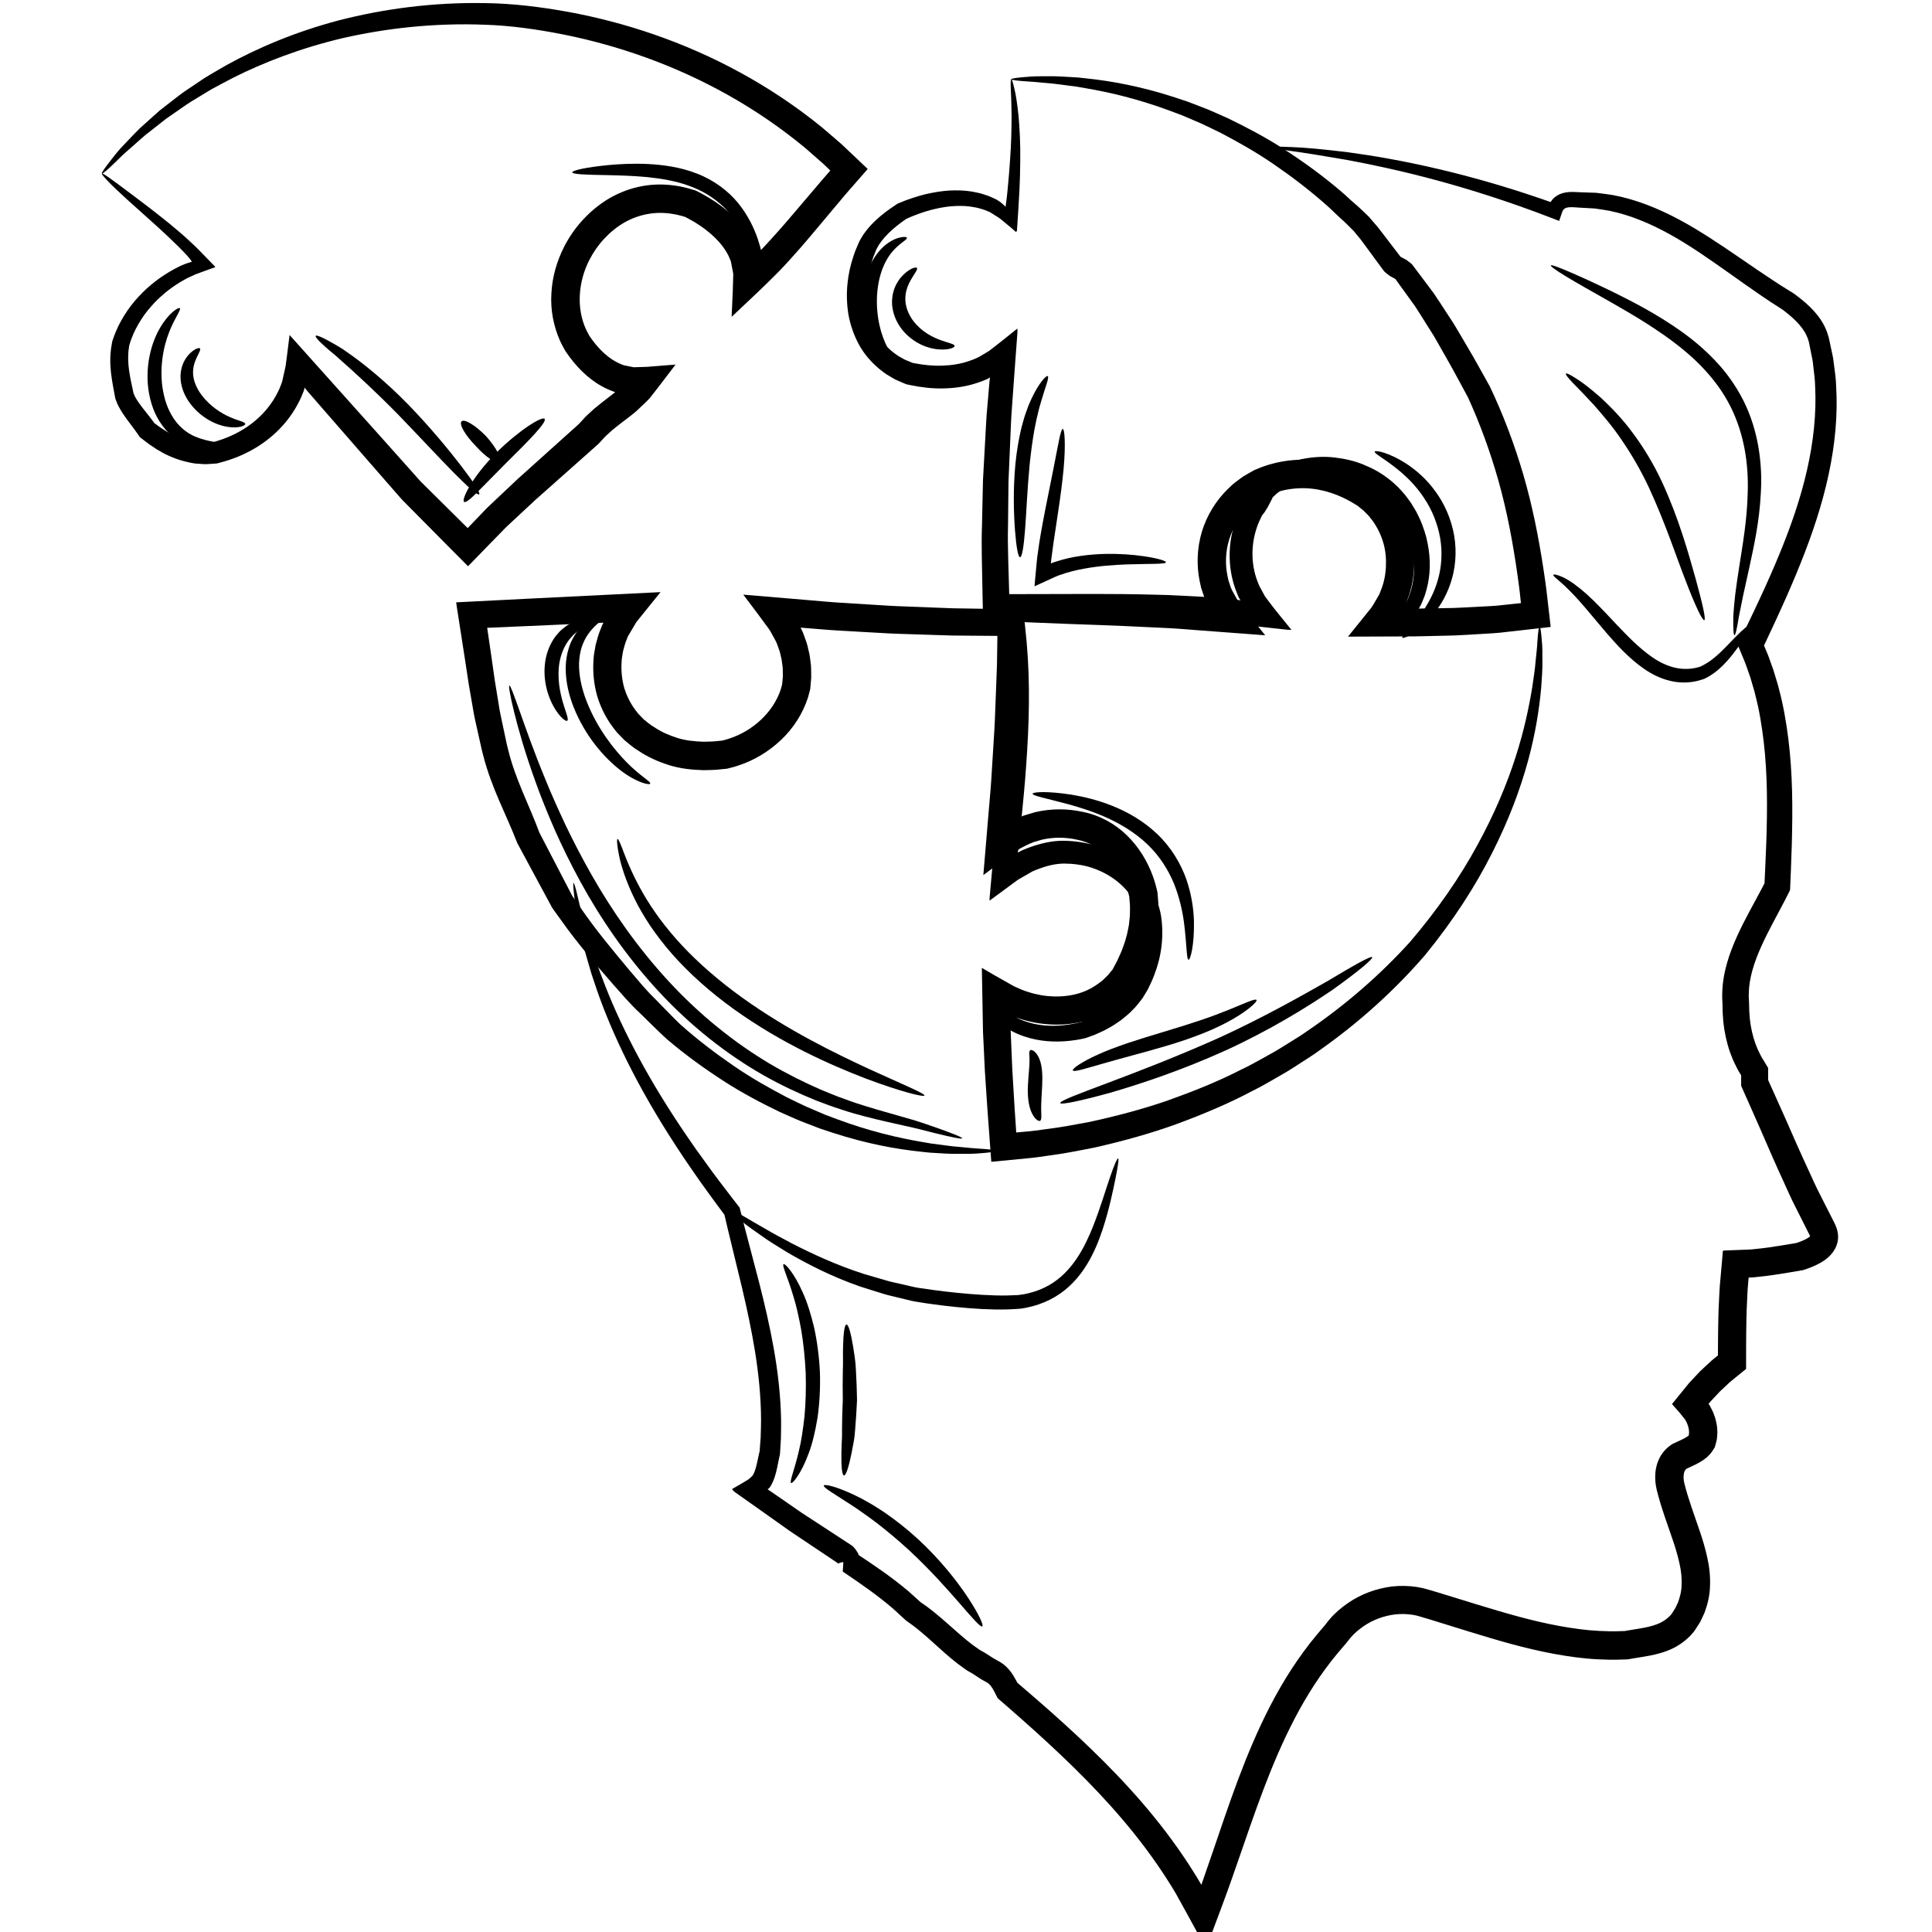
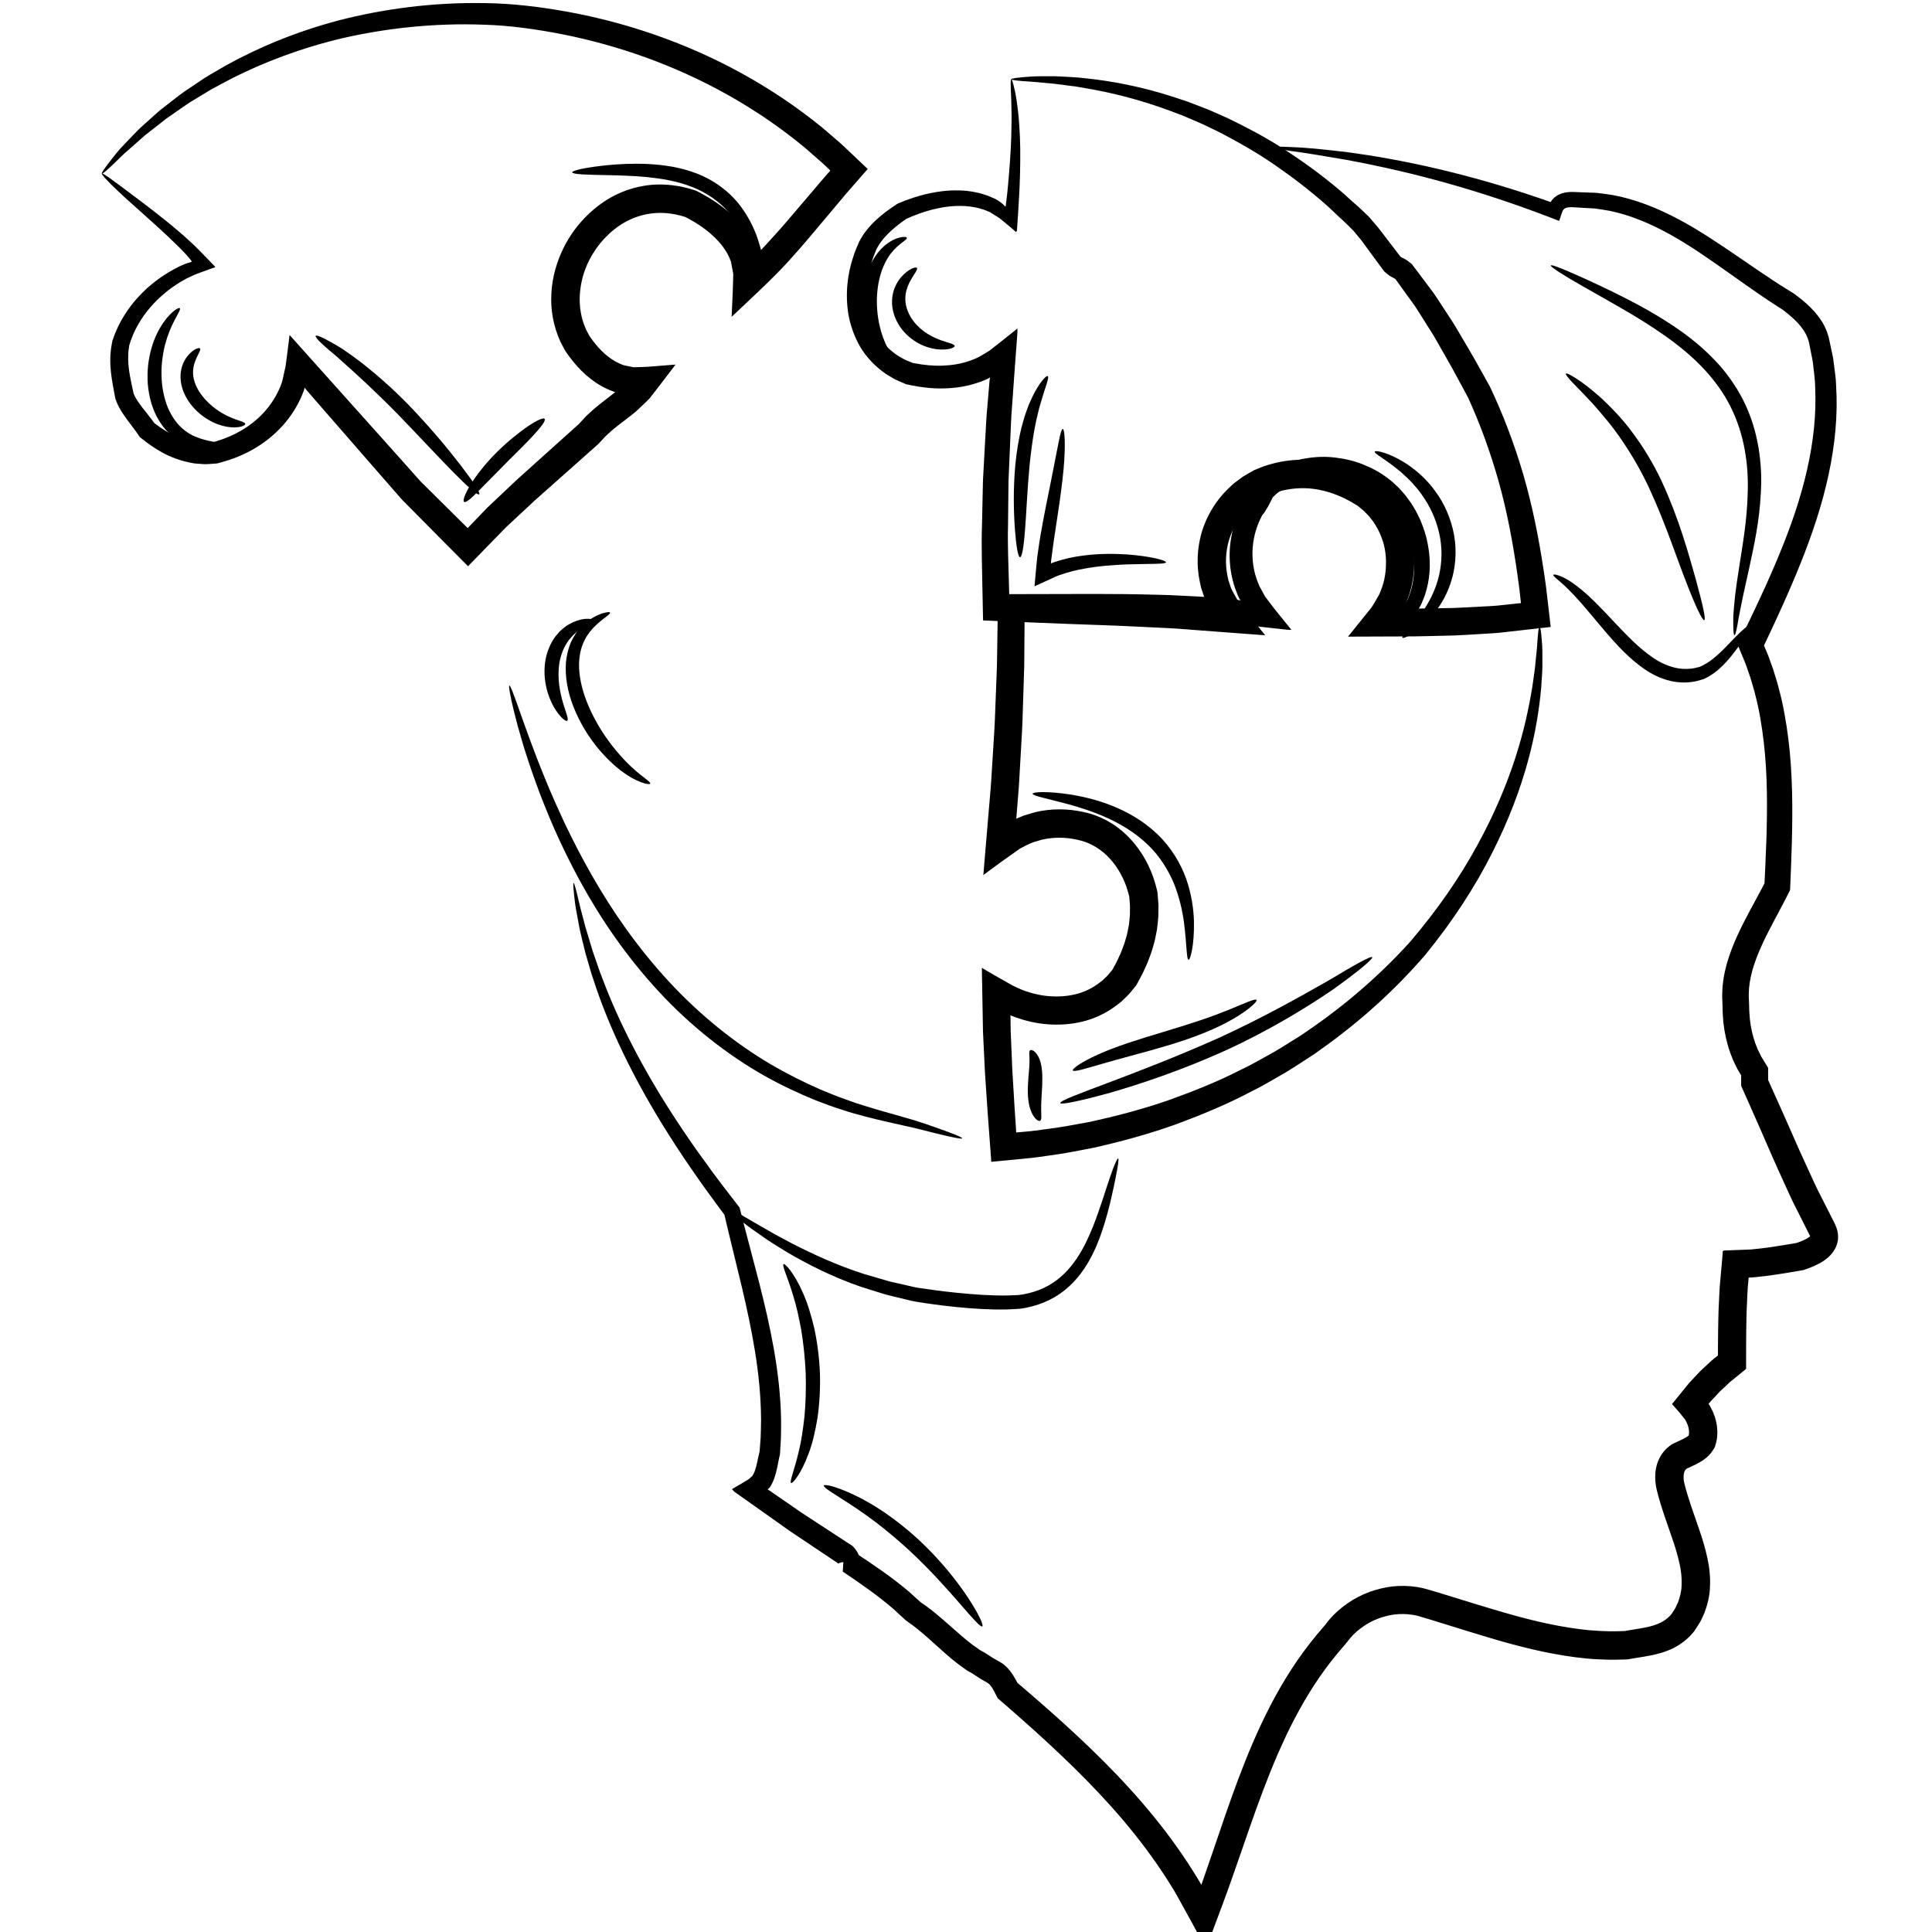
<svg xmlns="http://www.w3.org/2000/svg" id="Layer_1" enable-background="new 0 0 512 512" height="512" viewBox="0 0 512 512" width="512">
  <g>
    <g>
      <g>
        <path d="m337 39.002c.014-.178 1.781-.185 5.197-.028 3.423.095 8.47.584 15.036 1.375 13.083 1.763 32.249 5.468 55.453 13.821-.853.448-1.717.902-2.582 1.355.219-.843.617-1.828 1.275-2.609.652-.785 1.552-1.351 2.533-1.668.983-.314 1.837-.368 2.642-.38.795-.007 1.545.057 2.147.078 1.414.05 2.842.1 4.285.149 1.466.186 2.959.343 4.445.602 5.947 1.106 11.811 3.434 17.435 6.432 5.638 3.001 11.039 6.684 16.542 10.442 2.749 1.883 5.52 3.798 8.356 5.659 1.417.937 2.851 1.859 4.311 2.748l1.092.678c.094.061.353.211.448.297l.305.234.549.42c.736.545 1.458 1.173 2.181 1.787 1.434 1.275 2.835 2.752 3.996 4.538.593.88 1.074 1.878 1.482 2.901.172.521.359 1.066.505 1.578l.297 1.387c.198.927.396 1.857.595 2.79.092.468.212.933.283 1.405l.186 1.426c.231 1.904.56 3.817.597 5.761.49 7.762-.293 15.737-1.996 23.62-1.69 7.898-4.302 15.711-7.405 23.439-.784 1.929-1.559 3.876-2.404 5.794-.821 1.935-1.671 3.862-2.549 5.784-.859 1.936-1.762 3.852-2.657 5.785-.452.963-.904 1.928-1.358 2.896l-.645 1.365c-.032.077-.072.154-.098.229l.099.217.636 1.509c.463 1.025.787 2.102 1.185 3.155l.57 1.592.492 1.619c.31 1.084.69 2.156.94 3.26 1.193 4.375 1.965 8.873 2.534 13.407 1.136 9.083 1.167 18.321.924 27.583-.08 2.311-.16 4.631-.24 6.96-.048 1.159-.095 2.321-.143 3.486l-.054 1.252c-.024.273.004.563-.063.825l-.377.738-.951 1.87c-2.184 4.226-4.508 8.274-6.336 12.388-1.824 4.1-3.203 8.293-3.249 12.417-.041.518.006 1.027.03 1.538l.049 1.063.022.851c.004 1.143.108 2.229.192 3.329.247 2.17.716 4.266 1.415 6.277l.58 1.489c.21.489.471.959.7 1.441l.357.719.424.689.604.993.47.777.235.389c.097.125.027.292.049.436l.005 2.661.002.209c0 .005.001.002.002.004.008.019-.02-.045.027.06.509 1.13 1.018 2.262 1.527 3.396 2.062 4.543 4.058 9.086 6.063 13.655.992 2.302 2.06 4.522 3.089 6.799 1.051 2.262 2.038 4.544 3.227 6.794 1.145 2.259 2.292 4.524 3.443 6.796l.216.427c.072.146.129.235.271.586.236.581.458 1.169.545 1.788.246 1.221.127 2.506-.341 3.657-.207.588-.545 1.121-.894 1.637-.383.506-.803.98-1.212 1.333-.823.74-1.53 1.179-2.269 1.592-.732.414-1.435.72-2.133 1.014-.345.137-.691.275-1.028.395l-.504.18-.345.118c-.152.045-.296.118-.456.14-1.349.23-2.7.46-4.053.691-2.576.42-5.195.842-7.924 1.098l-1.014.11c-.22.025-.231.022-.276.024l-.137.006-.546.024-.272.013c-.082.004-.221.007-.181.014v.033.016l-.077.883-.164 1.896c-.093 1.269-.124 2.549-.189 3.825-.147 2.545-.166 5.136-.208 7.726-.029 1.29-.025 2.602-.027 3.911-.003 1.839-.006 3.679-.009 5.521v.246c.008.086.007.168-.081.208l-.383.312-.768.625-1.534 1.248-1.436 1.164-2.713 2.535-2.543 2.718-.482.595.003.003.002.002.044.064.171.249.085.124.251.476c.344.661.693 1.318.925 2.048.124.359.264.709.363 1.079l.25 1.135c.191.743.178 1.572.243 2.357-.018.409-.048.822-.082 1.232l-.06.616-.139.628c-.156.507-.263 1.137-.497 1.637-.316.463-.59.948-.939 1.393l-.575.638c-.17.167-.351.355-.521.497-.331.261-.669.517-1.01.765-1.309.862-2.501 1.384-3.525 1.863l-.719.335-.128.061c-.008.004.026-.015.037-.021-.12.079-.248.228-.347.361-.432.5-.634 1.994-.251 3.521 1.015 4.107 2.576 8.211 4.087 12.675.756 2.214 1.459 4.552 1.992 7.007.552 2.44.854 5.093.708 7.823-.062 2.281-.641 4.603-1.447 6.786l-.731 1.586-.378.786-.468.749-.955 1.487c-.306.491-.816.994-1.228 1.478-1.736 1.79-3.933 3.184-6.117 3.992-2.19.849-4.32 1.248-6.273 1.577l-2.784.451-.644.117-.541.101c-.26.064-.426.03-.642.049l-1.53.043c-2.009.09-4.003.01-5.987-.076-3.972-.196-7.864-.76-11.685-1.46-7.647-1.414-14.948-3.586-22.077-5.776-3.542-1.098-7.074-2.191-10.594-3.281l-2.595-.773c-.374-.102-.75-.224-1.12-.314l-1.098-.207c-1.475-.22-2.983-.252-4.487-.1-2.997.365-5.971 1.439-8.463 3.176-1.243.861-2.411 1.838-3.367 2.965-.256.27-.457.576-.691.859l-.171.216c-.018.038-.496.616-.457.563l-.42.494-1.682 1.973c-4.433 5.3-8.166 11.141-11.367 17.249-6.411 12.245-10.747 25.436-15.257 38.412-.568 1.626-1.136 3.248-1.701 4.866l-.867 2.426c-.527 1.437-1.053 2.872-1.579 4.306-1.145 3.059-2.286 6.109-3.425 9.153l-.428 1.138-.214.568-.053.143c-.016.084-.04.031-.064-.021l-.145-.264-1.151-2.108c-.767-1.402-1.531-2.803-2.296-4.202-.782-1.426-1.563-2.849-2.343-4.271-.743-1.347-1.762-3.216-1.994-3.595-.804-1.415-1.714-2.767-2.561-4.148-1.761-2.725-3.615-5.375-5.54-7.957-7.731-10.317-16.679-19.42-25.842-27.888-2.29-2.12-4.596-4.202-6.917-6.247-1.162-1.021-2.321-2.039-3.476-3.054l-1.738-1.513-.707-.613-.407-.354c-.137-.117-.168-.291-.257-.434l-.695-1.37c-.632-1.213-1.217-1.976-1.756-2.288-.081-.044-.115-.074-.226-.145l-.591-.33c-.382-.221-.809-.441-1.15-.667l-1.91-1.251c-.298-.208-.549-.315-.824-.481l-.556-.312c-.414-.239-.477-.326-.666-.448l-1.967-1.42-1.855-1.492c-.609-.5-1.178-1.015-1.767-1.52-2.307-2.034-4.43-4.048-6.594-5.821-.546-.428-1.077-.892-1.63-1.291l-1.77-1.271c-.164-.111-.326-.257-.483-.404l-.265-.248-.383-.352-.764-.703-1.523-1.405c-4.194-3.634-8.825-6.819-13.485-9.96l.162-2.486c-.296-.024-.466.05-.886.152-.175.057-.328.142-.542.217-.005-.005-.001-.008-.004-.02-.027-.037-.045-.082-.092-.143-.022-.04-.129-.156-.076-.106l.453.371c-4.44-2.973-8.813-5.899-13.114-8.778-2.132-1.515-4.249-3.016-6.345-4.505-1.379-.977-2.751-1.949-4.118-2.917-.891-.63-1.78-1.258-2.667-1.885l-1.326-.938c-.268-.168-.297-.276-.445-.414l-.364-.395 2.587-1.506 1.244-.75.604-.369.434-.392.435-.391c.093-.078.108-.108.125-.138l.062-.099c.078-.131.177-.266.228-.392.129-.243.242-.525.355-.816.436-1.205.705-2.761 1.083-4.442l.151-.639.027-.105c.006-.028.008-.088.012-.13l.083-1.146c.058-.78.115-1.56.172-2.336.052-1.558.107-3.108.112-4.65-.022-6.175-.648-12.215-1.582-18.063-1.887-11.708-4.909-22.651-7.353-33.047-.152-.65-.303-1.299-.453-1.944l-.226-.966c-.053-.186-.039-.293-.115-.416-.706-.953-1.406-1.898-2.1-2.836-1.553-2.061-3.003-4.146-4.46-6.162-1.431-2.038-2.814-4.053-4.161-6.032-1.308-2.009-2.635-3.944-3.848-5.899-4.929-7.766-9.016-15.145-12.294-21.979-3.28-6.834-5.792-13.106-7.597-18.665-.234-.691-.463-1.37-.688-2.035-.198-.674-.393-1.335-.583-1.981-.375-1.294-.735-2.534-1.079-3.719-.601-2.393-1.123-4.567-1.563-6.515-.362-1.964-.683-3.695-.958-5.188-.257-1.495-.369-2.769-.492-3.785-.222-2.037-.268-3.087-.131-3.107.136-.021.452.988.935 2.967.255.987.496 2.227.879 3.682.382 1.453.825 3.138 1.329 5.049.571 1.89 1.208 4.002 1.913 6.332.396 1.15.811 2.354 1.243 3.609.217.628.437 1.269.662 1.922.25.646.506 1.304.766 1.975 2.009 5.39 4.701 11.461 8.136 18.078 3.434 6.617 7.65 13.76 12.694 21.295 1.24 1.896 2.598 3.775 3.932 5.726 1.386 1.917 2.799 3.871 4.24 5.864 1.486 1.963 2.959 3.99 4.539 5.999.857 1.11 1.723 2.23 2.596 3.36.203.186.194.471.275.714l.183.729.241.952c.161.636.324 1.274.486 1.916 2.621 10.263 5.866 21.221 8.01 33.274 1.06 6.021 1.814 12.321 1.931 18.854.019 1.632-.016 3.279-.049 4.935-.049.828-.099 1.659-.148 2.492l-.077 1.281c-.016.158-.007.305-.042.475l-.112.488-.123.55c-.328 1.493-.56 3.192-1.205 5.106-.174.482-.364.968-.612 1.461-.112.255-.249.463-.377.69l-.166.28-.047.068c-.125.18-.282.332-.457.451-.042.041-.193.076-.146.123l.215.144.425.282c.699.48 1.401.963 2.106 1.447 2.07 1.432 4.158 2.877 6.263 4.334 4.333 2.828 8.736 5.703 13.209 8.623l.257.168.196.203c.313.326.452.5.653.766.184.242.361.523.529.813.325.615.669 1.4.7 2.523-.441-.824-.882-1.649-1.329-2.483 4.709 3.104 9.577 6.355 14.207 10.284 1.016.918 2.035 1.839 3.059 2.764l1.811 1.281c.641.455 1.227.953 1.844 1.43 2.413 1.943 4.62 4 6.816 5.898.55.463 1.097.947 1.651 1.395l1.669 1.318 1.712 1.211c.124.088.351.249.27.189.003 0-.059-.03-.006-.001l.146.081.294.161c.377.217.815.434 1.141.656l1.911 1.228 1.993 1.135c1.02.627 1.88 1.46 2.506 2.281.661.828 1.128 1.646 1.541 2.402l.36.679c.024.054.043.069.063.081l.168.143 1.766 1.512c1.176 1.016 2.355 2.035 3.538 3.058 2.364 2.05 4.723 4.146 7.072 6.286 9.393 8.55 18.701 17.864 26.87 28.62 2.034 2.692 3.999 5.464 5.872 8.325.903 1.451 1.867 2.87 2.728 4.361l.495.842.094.154.082.142.039.067c.013.021.021-.044.03-.062l.106-.325c.885-2.555 1.773-5.122 2.666-7.701 4.436-12.938 8.782-26.467 15.519-39.473 3.367-6.482 7.362-12.799 12.174-18.589l1.827-2.155.458-.539c.188-.224-.148.179-.03.037l.247-.319c.335-.419.646-.864 1.008-1.257 1.392-1.636 3.022-3.021 4.76-4.228 3.479-2.419 7.554-3.932 11.817-4.455 2.138-.229 4.319-.192 6.478.13l1.611.304c.522.124 1.025.279 1.538.42l2.7.799c3.523 1.084 7.06 2.171 10.606 3.263 7.053 2.154 14.106 4.229 21.242 5.535 3.565.65 7.149 1.163 10.728 1.334 1.787.073 3.579.148 5.356.064l1.31-.037c.021 0 .096-.003.066-.001l-.012.003.169-.032.757-.138 2.836-.463c1.789-.297 3.416-.635 4.781-1.172 1.387-.518 2.464-1.252 3.403-2.187.187-.257.404-.397.594-.726l.583-.934.301-.461.233-.511.478-1.018c.49-1.405.896-2.84.924-4.408.1-1.855-.089-3.814-.552-5.839-.439-2.022-1.045-4.078-1.766-6.188-1.407-4.189-3.105-8.614-4.267-13.33-.339-1.451-.501-2.971-.35-4.602.069-.811.252-1.656.518-2.498.301-.846.688-1.693 1.245-2.475.559-.781 1.201-1.48 1.998-2.064.243-.166.482-.389.728-.508l.637-.305.817-.38c1.024-.467 1.893-.884 2.469-1.266.108-.091.221-.175.339-.254.047-.038.05-.064.082-.093.001.004-.002.013-.003.02s.001 0 .001.002c-.001-.002-.024.059-.02.032l.058-.192.009-.225c.008-.15.024-.299.043-.449-.066-.329 0-.645-.114-.989l-.104-.512c-.044-.171-.126-.341-.182-.513-.092-.35-.288-.677-.455-1.014-.049-.091-.065-.152-.139-.27l-.441-.555-.882-1.108-.22-.276-.283-.321-.568-.644-1.136-1.287c1.516-1.864 3.029-3.728 4.542-5.588l2.896-3.086 3.091-2.877 1.641-1.332c.001 0 .003.003.004 0l.001-.007.002-.391.007-1.981c.004-1.32.003-2.637.035-3.971.048-2.657.073-5.304.232-7.975.071-1.331.108-2.66.208-3.989.147-1.663.295-3.323.441-4.982l.341-3.848c-.164-.913.657-.608 1.165-.692l1.67-.064 3.337-.13.833-.032c.278-.011.591-.02.691-.039l.915-.1c2.424-.219 4.9-.605 7.402-1.008l3.546-.594.514-.18.768-.291c.481-.201.957-.406 1.337-.626.384-.198.75-.47.881-.579l.079-.071.014-.021c-.012-.02.022-.029.007-.049l-.006-.024-.352-.7c-1.142-2.271-2.28-4.537-3.416-6.795-1.169-2.229-2.181-4.584-3.24-6.889-1.036-2.312-2.131-4.618-3.108-6.913-1.996-4.598-3.98-9.165-5.98-13.628-.498-1.121-.995-2.24-1.492-3.357l-.349-.783c-.105-.283-.293-.554-.331-.848l.002-1.636.004-1.022c-.048-.102.149.244-.358-.604l-.528-.882-.46-.923c-.296-.621-.618-1.229-.887-1.862l-.741-1.925c-.894-2.595-1.465-5.271-1.748-7.916-.101-1.316-.211-2.638-.21-3.91l-.019-.958c.007.247-.002-.082-.011-.225l-.024-.519c-.03-.692-.076-1.385-.028-2.068.119-5.545 1.911-10.599 3.941-15.112 2.06-4.543 4.465-8.651 6.59-12.71l.644-1.244c.017-.025.028-.052.026-.078l.025-.492c.055-1.159.11-2.316.165-3.472.095-2.302.19-4.594.284-6.877.304-9.106.327-18.019-.679-26.596-.503-4.283-1.19-8.497-2.263-12.554-.221-1.029-.567-2.015-.844-3.021l-.439-1.499-.514-1.468c-.358-.97-.643-1.969-1.062-2.909-.582-1.408-1.162-2.814-1.741-4.217.334-.893.829-1.778 1.234-2.665l.735-1.521c.459-.956.918-1.911 1.376-2.862.903-1.904 1.816-3.797 2.678-5.688.884-1.887 1.736-3.771 2.557-5.652.85-1.874 1.62-3.759 2.403-5.629 3.097-7.486 5.676-14.96 7.359-22.414 1.697-7.443 2.506-14.865 2.146-22.034-.005-1.8-.294-3.558-.479-5.316l-.151-1.315c-.058-.438-.165-.864-.244-1.295-.172-.86-.342-1.719-.512-2.572l-.253-1.281-.31-1.01c-.258-.65-.54-1.296-.946-1.907-.777-1.233-1.815-2.397-3.008-3.487-.618-.535-1.215-1.078-1.884-1.588l-.49-.387-.214-.168c-.072-.058-.008-.01-.097-.07l-1.122-.72c-1.504-.947-2.964-1.919-4.397-2.898-2.875-1.95-5.638-3.925-8.348-5.848-5.42-3.834-10.628-7.509-15.924-10.449-5.286-2.94-10.654-5.174-16.03-6.292-1.344-.261-2.69-.428-4.017-.63-1.376-.076-2.738-.151-4.085-.227-.778-.048-1.397-.112-1.97-.119-.559-.013-1.076.045-1.385.133-.305.085-.591.25-.802.488-.217.24-.321.513-.463.937l-.702 2.086-1.884-.729c-22.711-8.778-41.519-13.049-54.4-15.443-6.463-1.107-11.442-1.929-14.818-2.365-3.373-.493-5.114-.837-5.1-1.016z" />
      </g>
    </g>
    <g>
      <g>
-         <path d="m264.002 305c-.157.025-.419-.795-.783-2.434-.414-1.633-.718-4.102-.99-7.343-.2-3.236-.305-7.254-.184-11.935.052-2.335.108-4.845.168-7.524.015-.831.03-1.675.046-2.531.02-.998.041-2.021.036-3.067.002-1.056.005-2.127.008-3.214.001-.551.003-1.104.005-1.663l.001-.422.001-.209.055-.07.217-.287c.91.833 2.035 1.781 3.143 2.725.556.45 1.116.904 1.681 1.361.287.258.562.397.842.57l.843.51c.295.167.535.35.896.509l.543.231c.359.163.728.312 1.111.432.751.278 1.542.482 2.346.673 3.227.731 6.826.707 10.453.005.456-.079.908-.185 1.362-.3l.584-.146.591-.236c.438-.173.879-.347 1.322-.521.428-.207.858-.415 1.29-.624.883-.386 1.684-.929 2.529-1.41.423-.241.795-.556 1.199-.83.387-.295.82-.541 1.17-.882.733-.643 1.505-1.262 2.139-2.012.712-.687 1.264-1.497 1.854-2.287.323-.379.498-.844.76-1.262.233-.441.51-.82.707-1.332.214-.484.429-.972.645-1.46s.368-.999.557-1.499c1.461-4.003 1.922-8.471 1.205-12.797-.397-2.038-1.218-4.1-2.404-5.926-1.197-1.83-2.782-3.453-4.635-4.794-1.854-1.341-3.976-2.402-6.243-3.116-2.243-.711-4.765-1.018-7.088-1.026-2.349.011-4.75.641-7.071 1.537l-.87.356c-.162.071-.255.089-.473.205l-.811.467-1.627.939-.817.472c-.277.167-.529.283-.851.537-2.393 1.763-4.798 3.535-7.218 5.317l.002-.645.07-.79.144-1.593c.097-1.065.192-2.134.289-3.204.194-2.153.39-4.316.586-6.489.251-2.827.505-5.68.76-8.557.417-4.994.869-10.061 1.151-15.19.612-10.258.844-20.818-.203-31.47l-.215-1.996-.024-.157c.014-.13-.104-.063-.16-.073-2.633-.02-5.281-.041-7.946-.062-1.415-.012-2.834-.024-4.257-.036-1.422-.043-2.849-.087-4.28-.131-2.861-.094-5.739-.188-8.632-.281-2.895-.066-5.799-.253-8.72-.418-2.921-.167-5.855-.334-8.806-.503-2.949-.167-5.905-.458-8.879-.685l-.901-.072h-.014l-.025.002c-.012.004-.034-.001-.029.01l.044.05.009.013c.013.024-.021-.047.029.057l.175.366c.239.485.47.976.638 1.497.345 1.034.796 2.034 1.009 3.115.254 1.068.546 2.13.644 3.231l.206 1.641c.048.549.037 1.102.055 1.653.006.551.029 1.104.015 1.655l-.142 1.647-.076.824-.05.541c-.039.186-.103.4-.145.567l-.445 1.646c-1.393 4.327-3.921 8.203-7.15 11.256-3.231 3.053-7.103 5.409-11.367 6.793-.732.263-1.49.451-2.246.644-.149.035-.467.125-.747.185l-.717.068-1.094.104c-1.445.178-2.947.173-4.432.209-2.996-.09-6.059-.404-9.003-1.32-2.918-.92-5.746-2.167-8.213-3.858-1.271-.745-2.484-1.786-3.678-2.788l-1.631-1.674c-.553-.548-.981-1.205-1.472-1.808-1.854-2.491-3.247-5.3-4.122-8.237-.83-2.951-1.152-6.007-.995-9.02.069-.751.07-1.51.207-2.25l.385-2.224c.384-1.453.763-2.906 1.357-4.285l.397-1.005.111-.213.111-.214.052-.099.006-.007c.014-.019.031-.039.053-.061.009-.022-.042-.013-.076-.021-2.002.089-3.996.178-5.981.266-4.589.205-9.14.407-13.65.607-3.695.16-7.357.317-10.984.474l-.119-.001.005.081.006.087.003.047.112.75c.318 2.179.636 4.346.951 6.502.305 2.141.608 4.271.909 6.391.341 2.09.679 4.169 1.016 6.236.292 2.079.778 4.094 1.194 6.115.213 1.01.426 2.017.639 3.02.205 1.014.424 2.004.673 2.949.923 3.839 2.277 7.475 3.808 11.158.787 1.859 1.568 3.707 2.344 5.543.388.94.774 1.879 1.159 2.813.337.873.674 1.743 1.01 2.609 1.792 3.447 3.56 6.847 5.302 10.197.894 1.72 1.78 3.427 2.66 5.12l.658 1.269.072.139c-.001-.007-.004-.013-.009-.017l.101.148.394.563c.524.751 1.046 1.499 1.566 2.245 4.081 6.002 8.682 11.479 13.078 16.751 2.228 2.593 4.331 5.219 6.708 7.502 2.315 2.331 4.53 4.713 6.797 6.878 4.595 4.1 9.478 7.793 14.194 11.025 4.734 3.262 9.514 5.918 14.077 8.32 2.334 1.095 4.55 2.275 6.802 3.18 1.116.479 2.214.949 3.293 1.411 1.099.413 2.18.819 3.241 1.218 8.513 3.163 16.147 4.941 22.425 6 .785.135 1.546.287 2.289.398.745.098 1.468.191 2.167.283 1.401.172 2.708.388 3.928.502 2.441.195 4.507.456 6.18.554 3.347.197 5.112.411 5.119.64s-1.744.464-5.135.701c-1.695.12-3.797.072-6.293.086-1.248-.012-2.586-.124-4.025-.197-.719-.043-1.462-.088-2.228-.133-.765-.063-1.548-.167-2.358-.254-6.474-.676-14.402-2.111-23.305-5.019-1.111-.369-2.242-.744-3.393-1.126-1.131-.436-2.281-.878-3.45-1.328-2.362-.852-4.69-1.986-7.143-3.041-4.799-2.322-9.835-4.928-14.833-8.168-5.018-3.244-10.053-6.833-15.133-11.162-2.421-2.203-4.727-4.572-7.17-6.93-2.496-2.303-4.718-4.953-7.066-7.578-4.595-5.293-9.374-10.768-13.763-16.986-.556-.77-1.114-1.541-1.673-2.316l-.42-.583c-.076-.113-.187-.241-.296-.432l-.267-.501-.664-1.229c-.886-1.642-1.778-3.295-2.678-4.962-1.843-3.422-3.713-6.894-5.609-10.415-.391-.965-.784-1.934-1.178-2.906-.383-.895-.767-1.793-1.152-2.693-.804-1.836-1.613-3.683-2.428-5.541-1.625-3.768-3.197-7.825-4.264-12.049-.29-1.06-.532-2.099-.753-3.13-.231-1.036-.463-2.076-.695-3.118-.453-2.087-.977-4.178-1.299-6.305-.367-2.121-.735-4.256-1.106-6.4-.323-2.13-.648-4.271-.976-6.424-.331-2.135-.665-4.282-1-6.439-.292-1.873-.585-3.751-.879-5.633-.152-1.051-.36-2.148-.468-3.166l3.195-.158c5.219-.266 10.489-.533 15.806-.803 11.518-.57 23.242-1.152 35.15-1.742-1.871 2.319-3.745 4.645-5.624 6.974l-.733.91c-.198.278-.312.512-.472.77l-.896 1.516-.897 1.518c-.153.327-.208.53-.318.802-.439 1.002-.693 2.069-.984 3.127l-.271 1.624c-.107.54-.086 1.095-.142 1.642-.104 2.194.137 4.408.731 6.525.64 2.103 1.637 4.08 2.943 5.833.354.417.636.896 1.036 1.272l1.148 1.181c.858.685 1.646 1.413 2.691 2.012 1.933 1.335 4.073 2.24 6.256 2.941 2.195.688 4.539.918 6.931 1 1.216-.04 2.422-.021 3.67-.179l.93-.087c.434-.043.182-.001.535-.089.559-.145 1.121-.278 1.667-.479 6.367-2.05 11.794-7.139 13.698-13.147l.306-1.134c.035-.098.04-.149.049-.304l.052-.608.114-1.213c.011-.404-.014-.809-.016-1.212-.015-.403.005-.809-.03-1.209l-.154-1.198c-.055-.806-.287-1.582-.465-2.366-.135-.795-.498-1.532-.737-2.3-.114-.388-.291-.753-.474-1.116l-.131-.274-.318-.581-.697-1.262c-.382-.822-1.133-1.723-1.761-2.596l-1.942-2.631c-1.254-1.667-2.506-3.331-3.756-4.993 5.608.472 11.192.94 16.75 1.408 2.94.235 5.862.537 8.778.715 2.916.181 5.818.36 8.706.54 2.887.179 5.759.381 8.621.462 2.861.111 5.707.222 8.536.332 1.415.054 2.826.106 4.233.159 1.408.021 2.811.044 4.21.065 2.965.046 5.912.092 8.841.138 1.355.019 2.708.038 4.059.057l1.011.015c.155.017.368-.028.475.04l.051.5.203 1.998c.204 2.029.408 4.052.61 6.068 1.003 11.231.636 22.138-.108 32.579-.351 5.23-.871 10.339-1.357 15.353-.219 2.126-.437 4.232-.652 6.322l-.107.853-.056.441-.027.225-.013.109.055-.036c.172-.125.365-.237.572-.348l.541-.26.143-.067.51-.203 1.099-.432c2.939-1.086 6.045-1.84 9.229-1.817 3.178.063 6.11.507 8.987 1.457 2.844.953 5.505 2.342 7.858 4.116 2.35 1.772 4.392 3.944 5.93 6.413 1.532 2.48 2.555 5.186 3.036 8.009.795 5.453.042 10.809-1.777 15.466-.234.577-.435 1.17-.695 1.727-.263.556-.524 1.108-.784 1.659-.23.549-.613 1.103-.925 1.648-.346.532-.616 1.118-1.025 1.593-.767.989-1.513 1.982-2.403 2.81-.824.901-1.768 1.632-2.681 2.378-.443.394-.954.678-1.427 1.014-.486.313-.947.666-1.449.938-1.004.541-1.969 1.137-2.998 1.558-.508.226-1.014.449-1.516.672-.516.187-1.03.371-1.542.556l-.829.297-.887.192c-.523.114-1.047.218-1.572.292-4.185.668-8.345.56-12.146-.449-.946-.261-1.876-.543-2.766-.911-.451-.164-.888-.358-1.314-.571l-.641-.306-.243-.145c-.758-.432-1.479-.987-2.135-1.64l-.232-.227-.058-.057-.006.067-.008.139-.035.56c-.024.384-.047.762-.07 1.135-.071.932-.14 1.837-.207 2.714-.208 2.675-.402 5.182-.583 7.513-.399 4.647-.582 8.568-.679 11.759-.025 3.181-.027 5.629.077 7.272.054 1.65.005 2.523-.152 2.549z" />
-       </g>
+         </g>
    </g>
    <g>
      <g>
        <path d="m408 165.998c-.013.158-.875.27-2.521.334-1.644.029-4.083.158-7.265.304-3.189.169-7.113.449-11.796.633-1.166.062-2.385.084-3.65.093-1.265.005-2.569.061-3.931-.016-1.123-.041-3.337-.126-5.32-.349-1.026-.114-2.066-.229-3.122-.346-.535-.06-1.073-.12-1.615-.18l-.821-.092c-.113-.084-.191-.18-.292-.269.802-.962 1.636-1.843 2.473-2.95.815-1.067 1.813-2.161 2.339-3.285.385-.66.464-.872.66-1.252.16-.356.272-.739.413-1.11.125-.378.292-.742.39-1.135.095-.393.19-.788.286-1.187.749-3.188.685-6.754-.157-10.294-1.582-7.091-6.658-14.205-14.573-17.014-1.938-.762-4.043-1.17-6.172-1.38-2.136-.228-4.328-.075-6.464.345-1.082.176-2.113.541-3.159.871-.501.215-1.004.432-1.51.648-.51.207-.96.526-1.448.779-.495.244-.936.574-1.379.9-.446.322-.911.623-1.298 1.021l-.593.539c-.069.072-.183.143-.195.217l-.295.605c-.141.293-.304.604-.47.915l-.492.933-.601.988-.313.498-.437.556-.187.229-.005.002c.008-.026-.034.065-.063.127-.525 1.021-1.008 2.109-1.377 3.224-.75 2.231-1.141 4.605-1.123 7.002.02 2.394.43 4.816 1.303 7.106l.343.854c.062.149.102.271.181.443l.429.79.86 1.585.216.397.343.455.698.917 1.401 1.841 1.555 1.934c.997 1.229 1.998 2.463 3.001 3.699l-.612-.015c-.208-.007-.385-.001-.681-.041l-1.611-.177c-1.078-.119-2.159-.238-3.243-.357-2.179-.239-4.368-.48-6.567-.723-1.076-.117-2.154-.234-3.235-.352l-1.837-.125c-1.228-.084-2.461-.169-3.699-.254-2.471-.203-4.985-.264-7.512-.364-1.265-.046-2.534-.091-3.81-.136-1.278-.02-2.563-.037-3.852-.057-10.312-.16-20.993.07-32.026.181l-1.854.017-.119.01c-.111-.025-.063.09-.066.151-.019 2.5-.038 5.016-.058 7.546-.012 1.418-.023 2.84-.035 4.266-.043 1.425-.087 2.854-.131 4.287-.093 2.867-.187 5.75-.281 8.648-.066 2.899-.252 5.81-.418 8.735-.167 2.926-.335 5.866-.503 8.821-.167 2.956-.46 5.916-.687 8.896l-.085 1.047.001.014.002.023c.003.012-.001.033.009.027.013-.015.04-.03.034-.033-.484.203 1.074-.482 1.933-.821l3.056-.909c4.148-.977 8.538-.979 12.698-.049 4.303.851 8.455 3.119 11.58 6.197 3.164 3.078 5.476 6.885 6.928 10.936.25.736.491 1.476.701 2.221l.285 1.123c.031.139.136.498.184.77l.06.713.181 2.277c.063.758.007 1.526.013 2.289.036 1.528-.212 3.045-.362 4.559-.299 1.488-.532 2.997-.995 4.426-.373 1.466-.929 2.841-1.448 4.23-.272.688-.599 1.34-.896 2.01-.299.671-.61 1.332-.963 1.959l-1.111 2.072c-.139.246-.349.451-.489.641l-.371.457-.746.91c-.471.627-1.088 1.137-1.639 1.698-.285.272-.563.551-.855.815l-.935.728c-2.482 1.941-5.337 3.418-8.318 4.263-2.98.85-6.044 1.158-9.035 1.039-2.996-.111-5.928-.66-8.701-1.585-.706-.197-1.381-.474-2.058-.743-.241-.095-.185-.074-.186-.074l.002-.002c.004 0-.007-.006-.011-.008l-.067-.047c-.012.012-.01.052-.016.085.018 1.347.035 2.688.053 4.027.145 3.455.288 6.889.431 10.3.205 3.421.408 6.818.61 10.193.114 1.692.228 3.379.34 5.061l.079 1.182v.064.139l.16-.003.042-.001.583-.052 1.439-.129c1.923-.133 3.816-.439 5.708-.685 3.794-.435 7.498-1.199 11.185-1.848 7.315-1.574 14.422-3.438 21.197-5.8 6.747-2.413 13.275-5.016 19.348-8.152 3.101-1.444 5.984-3.2 8.91-4.786 1.441-.83 2.821-1.74 4.22-2.596 1.389-.875 2.797-1.699 4.104-2.652 10.702-7.249 19.91-15.424 27.474-23.782 7.331-8.567 13.318-17.309 17.85-25.653 4.577-8.342 7.862-16.271 10.143-23.379 2.291-7.113 3.571-13.395 4.415-18.535.361-2.579.733-4.864.879-6.858.197-1.99.404-3.673.459-5.035.186-2.724.383-4.154.589-4.161s.416 1.412.625 4.17c.143 1.381.13 3.092.123 5.127.044 2.039-.142 4.385-.326 7.043-.488 5.296-1.441 11.812-3.464 19.228-2.012 7.412-5.086 15.712-9.53 24.468-4.419 8.783-10.285 17.902-17.744 27.045-7.71 8.938-17.044 17.563-28.064 25.315-1.344 1.015-2.792 1.897-4.22 2.831-1.44.916-2.863 1.885-4.348 2.773-3.014 1.701-5.993 3.571-9.195 5.123-6.275 3.356-13.03 6.162-20.026 8.76-7.023 2.545-14.398 4.572-22.001 6.285-3.829.717-7.681 1.546-11.626 2.037-1.967.273-3.938.606-5.938.764-3.175.307-6.364.614-9.567.924-.336-4.545-.674-9.124-1.014-13.735-.227-3.403-.455-6.832-.686-10.283-.166-3.468-.332-6.958-.5-10.471-.101-5.599-.202-11.233-.303-16.901l3.51 2.044 3.625 2.05c.606.317 1.22.739 1.821.972l.905.401c.298.132.658.294.72.312.534.21 1.065.433 1.621.578 2.179.723 4.458 1.131 6.721 1.203 2.262.081 4.513-.161 6.636-.77 2.126-.606 4.078-1.646 5.794-2.99l.652-.497.589-.577c.378-.399.823-.73 1.147-1.19l.917-1.125.789-1.483c.309-.546.568-1.104.815-1.666s.528-1.116.751-1.685c.417-1.141.885-2.273 1.17-3.439.383-1.15.542-2.334.792-3.507.1-1.188.318-2.369.274-3.571-.008-.6.048-1.197-.007-1.799l-.146-1.809-.022-.309c-.011-.063-.008-.033-.057-.227l-.219-.866c-.162-.571-.348-1.135-.535-1.697-1.105-3.083-2.837-5.881-5.067-8.057-2.242-2.185-4.938-3.664-7.946-4.263-3.108-.701-6.325-.703-9.373.002l-2.246.662c-.844.369-.976.351-3.126 1.477-.422.177-.863.559-1.295.847l-1.301.923-2.598 1.844c-1.703 1.221-3.274 2.41-4.913 3.613.468-5.568.934-11.111 1.398-16.63.235-2.945.537-5.872.716-8.794.181-2.922.361-5.83.541-8.723.179-2.893.38-5.77.462-8.637.111-2.866.222-5.717.332-8.552.053-1.417.105-2.831.158-4.24.022-1.41.044-2.816.065-4.218.048-3.109.096-6.199.143-9.271.019-1.356.038-2.711.057-4.063l.014-1.013.004-.253c-.017-.06.035-.05.078-.049h.127l.506-.001 2.022-.005c2.108-.004 4.21-.007 6.306-.011 10.973-.014 21.729-.135 32.204.15 1.31.035 2.614.07 3.913.104 1.301.063 2.598.125 3.889.187 2.582.136 5.142.231 7.685.475 1.271.104 2.536.208 3.795.312l1.886.155.135.014.046.006.092.015.186.027.768.114.4.06.204.03c.073.013-.025-.057-.029-.082-.128-.165-.249-.352-.353-.562-.036-.058-.147-.308-.245-.521l-.073-.163-.208-.539-.424-1.112c-1.074-2.983-1.56-6.13-1.53-9.216.03-3.089.59-6.123 1.599-8.94.502-1.415 1.12-2.753 1.831-4.064.127-.229.224-.438.448-.716l.43-.535.186-.209.213-.334.435-.68.436-.79c.146-.261.292-.522.438-.812l.582-1.129.194-.379c.06-.13.191-.189.283-.288l.605-.536.85-.743c.534-.505 1.146-.902 1.743-1.313.595-.417 1.189-.828 1.835-1.143.638-.324 1.248-.709 1.906-.969.657-.265 1.311-.527 1.963-.79 1.337-.405 2.665-.821 4.021-1.021 2.691-.467 5.395-.574 7.996-.242 2.598.314 5.13.888 7.47 1.865 2.345.941 4.559 2.137 6.492 3.655 1.01.699 1.867 1.577 2.757 2.389.424.426.802.887 1.2 1.327.399.439.785.885 1.115 1.368.345.472.688.942 1.028 1.409.313.486.6.984.896 1.472.626.959 1.05 2.01 1.555 3.003.856 2.057 1.574 4.125 1.955 6.227.845 4.174.777 8.365-.259 12.157-.134.472-.268.94-.4 1.405-.138.465-.349.904-.519 1.352-.187.441-.345.891-.555 1.315-.209.386-.507.94-.565 1.029-.44.761-1 1.453-1.646 2.108-.069.075-.156.158-.21.229l.275.048.554.096c.381.066.756.131 1.126.195.81.137 1.323.162 2.87.304 1.301.142 2.584.154 3.816.218 1.233.061 2.428.108 3.587.117 4.618.099 8.592.106 11.803.232 3.219.15 5.681.325 7.329.605 1.638.249 2.474.452 2.46.611z" />
      </g>
    </g>
    <g>
      <g>
        <path d="m267.998 21c.157-.025.427.792.803 2.419.417 1.623.776 4.073 1.125 7.294.275 3.222.521 7.222.449 11.914.002 2.35-.096 4.867-.202 7.553-.045 1.083-.177 3.385-.306 5.377-.068 1.042-.137 2.099-.207 3.17-.036.543-.072 1.09-.108 1.641l-.059.823-.25.288c-.938-.818-1.878-1.652-3-2.545-.541-.419-1.095-.944-1.643-1.293-.55-.347-1.104-.696-1.661-1.048l-.421-.266-.211-.133-.135-.054-.543-.216c-.366-.137-.721-.312-1.099-.423-.761-.21-1.515-.467-2.325-.582-1.591-.323-3.286-.405-5.024-.322-1.739.058-3.529.35-5.334.762-1.809.403-3.631.995-5.449 1.709-.455.178-.913.352-1.362.56l-.681.299c-.197.087-.247.106-.347.187-.761.535-1.625 1.16-2.386 1.781-1.557 1.255-3.009 2.642-4.143 4.189-.261.391-.586.774-.773 1.175-.209.411-.466.742-.634 1.26-.374.958-.785 1.903-1.059 2.937-1.277 4.038-1.635 8.503-.853 12.816.431 2.147 1.187 4.222 2.244 6.137 1.06 1.92 2.561 3.56 4.284 4.944.455.319.875.688 1.354.979l1.475.833c.484.294 1.052.452 1.573.69l.703.294c.096.046.104.025.187.046l.457.087c2.437.462 4.927.716 7.397.615 2.468-.091 4.925-.48 7.232-1.31.585-.188 1.146-.432 1.708-.679.096-.043.077-.027.298-.134.177-.082.348-.164.482-.251l.868-.512c.583-.354 1.154-.657 1.751-1.057 1.245-.974 2.456-1.888 3.751-2.931 1.229-.984 2.462-1.971 3.698-2.96l.01.617.005.31-.029.412-.123 1.664c-.082 1.114-.164 2.231-.247 3.351-.166 2.252-.333 4.515-.501 6.786-.192 2.683-.385 5.389-.58 8.118-.209 2.495-.279 5.017-.395 7.557-.109 2.54-.219 5.101-.33 7.682-.056 1.29-.112 2.585-.168 3.886-.015 1.3-.03 2.605-.044 3.915-.027 2.619-.055 5.259-.083 7.916-.153 5.319.14 10.695.258 16.147l.054 1.913.013.151c-.031.141.12.074.193.087 2.559.088 5.134.177 7.724.266 5.637.175 11.341.352 17.106.53 5.771.165 11.644.465 17.553.699 2.958.129 5.941.404 8.932.603l.778.056.014-.001.023-.003c.01-.004.034.003.023-.01-.025-.029-.016-.007-.056-.071l-.016-.026-.317-.68c-.254-.494-.381-1.039-.574-1.559l-.525-1.582c-.14-.536-.242-1.082-.362-1.625-.916-4.348-.73-8.93.54-13.228 1.298-4.288 3.712-8.271 6.964-11.422l1.234-1.168c.425-.373.894-.691 1.342-1.037l1.364-1.011 1.498-.875 1.513-.854 1.599-.656c.538-.231 1.056-.371 1.586-.559.524-.186 1.06-.339 1.602-.474 2.956-.792 6.035-1.145 9.082-1.039 3.048.112 6.05.692 8.887 1.632 2.854.95 5.483 2.224 8.015 3.816l.956.605.926.744c.596.512 1.267.975 1.786 1.54l1.611 1.662 1.421 1.823c1.788 2.507 3.117 5.309 3.944 8.229.832 2.924 1.073 5.965.896 8.945-.181 2.982-.834 5.933-1.994 8.666-.143.343-.254.698-.426 1.027l-.304.6c-.019.03-.046.077-.047.075-.014.018-.032.037-.052.059.001.02.061.015.104.023h2.91c1.143-.018 2.283-.034 3.421-.052 2.273-.04 4.538-.081 6.792-.121 2.249-.067 4.469-.225 6.689-.33 2.216-.13 4.437-.185 6.603-.468 1.088-.116 2.173-.232 3.257-.348l.812-.086.353-.035.104-.004c.034-.003.074-.002.106-.007l-.003-.085-.004-.092-.042-.404-.088-.808c-.208-2.157-.517-4.283-.813-6.401-1.203-8.463-2.761-16.685-4.958-24.514-2.197-7.817-4.957-15.302-8.093-22.192-1.875-3.41-3.628-6.816-5.523-10.101-.938-1.646-1.868-3.281-2.791-4.904-.898-1.644-1.942-3.146-2.894-4.708-.98-1.537-1.914-3.097-2.91-4.584-1.046-1.446-2.084-2.881-3.113-4.303-.514-.712-1.026-1.421-1.535-2.127l-.348-.482-.088-.125-.057-.049c-.044-.034-.06-.06-.129-.104l-.379-.208-.684-.378-.387-.22-.455-.363c-.302-.25-.609-.471-.905-.743l-.646-.866c-.493-.67-.983-1.338-1.473-2.002-1.033-1.407-2.058-2.803-3.072-4.185l-.778-1.062c-.264-.369-.49-.599-.734-.905-.477-.58-.952-1.157-1.424-1.731-1.107-1.103-2.164-2.201-3.407-3.299-1.19-1.049-2.395-2.32-3.569-3.34-4.597-4.101-9.478-7.8-14.197-11.034-4.735-3.263-9.515-5.924-14.081-8.328-2.334-1.094-4.551-2.278-6.804-3.182-1.116-.479-2.214-.95-3.293-1.413-1.1-.413-2.181-.819-3.243-1.219-8.516-3.166-16.154-4.947-22.435-6.006-.786-.136-1.546-.288-2.29-.4-.746-.097-1.469-.191-2.168-.283-1.401-.172-2.709-.388-3.93-.503-2.442-.194-4.51-.456-6.184-.554-3.349-.198-5.115-.412-5.122-.641s1.746-.465 5.138-.702c1.696-.119 3.799-.072 6.297-.086 1.248.013 2.588.125 4.027.197.72.044 1.463.088 2.23.134.765.063 1.549.168 2.359.255 6.478.677 14.41 2.114 23.316 5.024 1.112.369 2.243.745 3.394 1.127 1.131.436 2.283.879 3.452 1.329 2.363.852 4.691 1.989 7.145 3.044 4.802 2.324 9.837 4.936 14.839 8.176 5.019 3.246 10.054 6.842 15.137 11.172 1.271 1.057 2.315 2.132 3.606 3.223 1.239 1.043 2.517 2.291 3.797 3.526.605.702 1.214 1.409 1.825 2.118.289.348.641.738.877 1.055l.751.978c1.03 1.344 2.069 2.701 3.119 4.07.553.725 1.108 1.452 1.667 2.184l.161.211-.017-.027.117.085.063.045.194.096.48.253.786.427c.293.206.613.475.92.71l.466.365.311.408.446.592c.548.729 1.099 1.461 1.652 2.196 1.105 1.473 2.22 2.958 3.344 4.455 1.064 1.532 2.056 3.121 3.1 4.7 1.009 1.595 2.128 3.161 3.069 4.815.97 1.645 1.947 3.301 2.932 4.969 1.986 3.326 3.848 6.811 5.817 10.287 3.517 7.413 6.456 15.142 8.85 23.284 2.384 8.141 4.084 16.646 5.401 25.355.324 2.179.66 4.369.894 6.576.202 1.745.405 3.495.608 5.25l.369 3.203c.038.091-.047.084-.114.09l-.199.022-.398.045-.796.09-1.596.18c-2.901.328-5.816.657-8.745.988-2.269.311-4.543.385-6.83.533-2.285.125-4.587.301-6.888.384-2.296.055-4.603.109-6.919.165-1.157.023-2.316.047-3.478.071-1.337.007-2.676.015-4.019.021-4.554.017-9.127.033-13.718.05 1.813-2.25 3.628-4.505 5.447-6.765 1.074-1.204 1.554-2.267 2.232-3.378l.437-.755.186-.36c.129-.237.199-.502.303-.751.846-1.991 1.308-4.153 1.43-6.326.116-2.169-.053-4.38-.663-6.474-.605-2.091-1.555-4.068-2.813-5.834l-1-1.284-1.142-1.166c-.365-.415-.812-.68-1.207-1.036l-.608-.507-.723-.448c-1.94-1.216-4.116-2.272-6.313-2.992-2.209-.729-4.499-1.168-6.802-1.252-2.303-.075-4.612.19-6.855.791-6.44 1.608-11.563 6.744-13.446 12.938-.916 3.098-1.052 6.407-.402 9.524.087.388.151.782.248 1.168l.381 1.128c.141.37.21.77.402 1.117l.128.269.063.134c.018.04.035.078.108.207l.701 1.262.7 1.259c.061.105.111.208.181.316l.271.341.542.682 2.167 2.722c1.368 1.706 2.734 3.409 4.098 5.11-5.65-.424-11.276-.846-16.877-1.266-2.941-.207-5.854-.49-8.781-.632-5.862-.259-11.639-.586-17.405-.786-5.77-.216-11.449-.388-17.116-.645-3.048-.129-6.077-.257-9.087-.384-1.348-.056-2.693-.11-4.037-.165l-1.005-.041-.251-.011-.125-.005c-.042-.002-.096.009-.08-.05l-.011-.503-.043-2.006c-.043-2.078-.085-4.15-.128-6.215-.073-5.552-.315-11.035-.106-16.426.057-2.697.114-5.375.17-8.032.03-1.329.061-2.652.091-3.971.072-1.315.144-2.627.216-3.933.144-2.611.287-5.201.429-7.771.15-2.568.254-5.12.5-7.638.195-2.286.389-4.554.581-6.802l.072-.574.037-.305.02-.157.004-.038-.027.02-.054.04c-.167.132-.364.242-.572.352l-.164.074-.083.037c-.025.009-.013.01.005 0 .062-.03-.121.048-.188.075-.733.311-1.467.607-2.22.842-2.991 1.012-6.077 1.439-9.071 1.496-3.001.064-5.917-.291-8.708-.874l-.523-.11c-.237-.066-.577-.082-.777-.199l-1.129-.486c-.679-.318-1.388-.555-2.031-.946-.645-.382-1.288-.763-1.93-1.144-.626-.402-1.196-.895-1.789-1.342-2.283-1.895-4.235-4.172-5.575-6.711-1.341-2.533-2.229-5.21-2.7-7.89-.854-5.372-.252-10.646 1.352-15.336.352-1.185.869-2.326 1.355-3.459.201-.558.604-1.155.93-1.726.326-.601.732-1.07 1.106-1.589 1.553-1.995 3.345-3.58 5.154-4.957.919-.703 1.792-1.297 2.766-1.939.177-.104.334-.257.527-.32l.515-.21.759-.308c.502-.212 1.015-.392 1.523-.572 2.033-.726 4.075-1.317 6.13-1.708 2.049-.396 4.097-.659 6.128-.658 2.025-.025 4.031.146 5.947.606.965.182 1.887.521 2.8.82.455.157.88.378 1.315.563l.645.291.161.072.071.043.138.084c.752.428 1.462.985 2.111 1.635l.233.222c.019-.074.025-.179.039-.268l.07-.558c.048-.384.096-.762.143-1.134.101-.837.162-1.28.313-2.866.24-2.649.475-5.132.611-7.439.349-4.617.393-8.536.416-11.72-.051-3.176-.104-5.62-.213-7.262-.07-1.643-.029-2.513.128-2.539z" />
      </g>
    </g>
    <g>
      <g>
        <path d="m26.998 46.002c.225-.248 2.847 1.726 7.797 5.429 2.473 1.862 5.537 4.141 9.062 6.989.889.7 1.797 1.447 2.722 2.247.921.802 1.914 1.583 2.864 2.487.482.444.973.895 1.471 1.353.312.296.626.595.942.896.347.327.692.667 1.033 1.025.693.715 1.396 1.439 2.11 2.174.36.373.725.748 1.09 1.125l.554.572.279.289c.122.104.052.155.088.236-1.115.397-2.245.767-3.433 1.225-.595.222-1.194.445-1.797.67-.564.259-1.13.52-1.702.782l-.646.311c-.182.091-.355.199-.534.298-.354.202-.712.405-1.072.609-.695.449-1.419.877-2.102 1.383-1.399.963-2.714 2.11-4.007 3.325-1.26 1.253-2.451 2.621-3.539 4.11-1.057 1.51-2.005 3.132-2.79 4.863-.36.878-.727 1.762-.995 2.688l-.105.324c-.021.072-.051.141-.055.219l-.086.642c-.071.47-.138.941-.145 1.421-.128 1.909.064 3.878.445 5.972.19 1.046.418 2.126.657 3.23l.182.839.091.422c.027.108.016.096.049.173.05.103.142.31.224.507.064.19.206.4.318.605.924 1.663 2.444 3.408 3.966 5.38.191.25.383.487.574.76l.381.524c.017.033.066.064.112.097l.197.141.686.503c.452.352.928.651 1.406.95.481.291.942.639 1.446.878 1.947 1.148 4.053 1.906 6.199 2.353.542.075 1.078.232 1.625.253.546.025 1.095.052 1.645.077.55.007 1.101-.089 1.653-.121l.404-.032c.084-.012.196-.005.256-.031l.75-.226c4.611-1.343 9.039-3.806 12.417-7.398 1.69-1.786 3.114-3.84 4.159-6.094.29-.55.467-1.151.713-1.725.036-.096.042-.094.102-.27.066-.198.143-.407.168-.563l.226-1.018.454-2.041c.07-.353.164-.659.215-1.05l.152-1.172.305-2.354c.186-1.491.371-2.987.558-4.487 7.931 8.854 16.161 18.043 24.661 27.532 1.767 1.979 3.547 3.975 5.341 5.985.897 1.005 1.797 2.015 2.701 3.027l1.357 1.523.681.764.503.497c3.861 3.824 7.777 7.704 11.747 11.635l.079.075.024.021.049.043c.031.018.065.076.09.057l.068-.085c.086-.093-.185.182.53-.561 1-1.04 2.001-2.083 3.007-3.129l1.512-1.571 1.575-1.494c2.109-1.99 4.23-3.992 6.363-6.005 2.164-1.946 4.339-3.903 6.528-5.87 2.176-1.955 4.362-3.92 6.562-5.896 1.097-.985 2.197-1.974 3.299-2.964l1.347-1.47c.557-.646 1.184-1.167 1.789-1.731l.917-.835.928-.755c.618-.499 1.249-1.02 1.844-1.465.918-.713 1.839-1.428 2.762-2.145.016-.021.067-.071.016-.059l-.03.002c-.012-.003.009.005-.03-.006l-.042-.012-.058-.019-.399-.149c-2.146-.773-4.108-1.911-5.837-3.242-1.732-1.334-3.244-2.858-4.58-4.476-.678-.814-1.277-1.617-1.913-2.546-.329-.433-.58-.953-.854-1.447-.261-.499-.555-.999-.779-1.503-1.811-3.994-2.655-8.437-2.367-12.767.212-4.346 1.458-8.558 3.398-12.402 1.378-2.676 3.123-5.151 5.188-7.337 2.048-2.178 4.397-4.079 7.034-5.595 2.642-1.494 5.556-2.561 8.556-3.098 3-.556 6.072-.517 9.01-.051.739.104 1.465.255 2.182.433.727.149 1.425.374 2.127.584l.744.225c.139.046.27.134.405.199l.338.177.93.489c.618.33 1.22.696 1.829 1.044 2.405 1.458 4.704 3.161 6.782 5.199 2.07 2.035 3.927 4.435 5.241 7.219.166.346.298.712.445 1.068l.382.968.048.183c.002.022.002.048 0 .076-.01.06.049-.019.081-.032l.029-.024 1.025-1.05c.797-.788 1.535-1.657 2.303-2.479 3.053-3.313 5.967-6.782 8.892-10.226 1.472-1.731 2.937-3.454 4.396-5.17.737-.857 1.461-1.717 2.221-2.563l.211-.234.032-.032.067-.067c.049-.046-.045-.078-.064-.122l-.029-.031-.553-.531-1.158-1.113c-1.611-1.41-3.213-2.813-4.808-4.208-13.062-10.844-27.632-18.712-42.183-23.974-7.282-2.637-14.569-4.638-21.732-6.083-7.176-1.423-14.182-2.407-20.983-2.623-13.643-.529-26.345.975-37.584 3.528-11.241 2.644-20.997 6.441-29.14 10.518-2.007 1.076-3.977 2.059-5.818 3.099-1.811 1.097-3.549 2.149-5.215 3.158-1.652 1.031-3.143 2.151-4.616 3.143-.731.506-1.444.999-2.139 1.479-.662.523-1.306 1.032-1.933 1.527-1.26.987-2.448 1.919-3.563 2.793-1.086.908-2.051 1.815-2.98 2.623-.927.813-1.781 1.563-2.562 2.248-.776.691-1.413 1.383-2.025 1.961-2.411 2.349-3.766 3.516-3.941 3.368-.176-.146.834-1.604 2.954-4.281.54-.66 1.107-1.436 1.818-2.214.725-.767 1.518-1.605 2.377-2.515.872-.899 1.785-1.901 2.824-2.907 1.076-.968 2.223-1.999 3.438-3.093.611-.546 1.24-1.107 1.886-1.684.682-.531 1.381-1.077 2.099-1.637 1.451-1.1 2.925-2.329 4.568-3.472 1.663-1.116 3.399-2.282 5.208-3.496 1.846-1.153 3.829-2.251 5.855-3.442 8.222-4.537 18.18-8.801 29.74-11.857 11.564-2.971 24.699-4.846 38.925-4.576 7.138.088 14.497.983 21.969 2.337 7.479 1.38 15.103 3.349 22.739 5.995 15.257 5.281 30.62 13.336 44.492 24.642 1.694 1.458 3.415 2.903 5.11 4.396 1.015.959 2.031 1.921 3.051 2.885l2.35 2.229 1.179 1.118.295.279c.068.046.099.094.021.146l-.133.152-.533.607c-1.363 1.557-2.73 3.118-4.1 4.682-.727.82-1.438 1.678-2.156 2.525-1.435 1.711-2.876 3.431-4.324 5.157-2.911 3.474-5.851 7.02-9.018 10.497-.799.864-1.552 1.759-2.394 2.604l-1.395 1.43-2.408 2.388c-1.601 1.603-3.278 3.132-4.922 4.708-1.539 1.451-3.081 2.906-4.625 4.362.079-1.771.158-3.545.237-5.32l.063-1.4.038-1.28.074-2.564c.09-.965-.115-1.428-.214-2.074l-.354-1.841-.044-.215-.036-.085-.071-.171-.141-.343c-.098-.229-.174-.462-.284-.687-.863-1.806-2.154-3.506-3.729-5.042-1.576-1.538-3.423-2.916-5.423-4.118-.512-.287-1.01-.592-1.531-.867l-.785-.409c-.197-.1-.018-.026-.303-.114-.537-.156-1.069-.333-1.613-.438-.54-.134-1.082-.247-1.629-.318-4.363-.729-8.804.086-12.663 2.276-1.918 1.106-3.713 2.552-5.281 4.225-1.563 1.655-2.903 3.554-3.96 5.604-3.044 5.874-3.535 12.937-.914 18.565.153.352.347.654.512.986.179.323.313.659.559.967.419.612.931 1.309 1.445 1.925 1.032 1.255 2.157 2.381 3.36 3.312s2.48 1.66 3.804 2.143l.247.097c.142.039.429.091.636.136l1.355.277.681.137.9-.028 1.798-.056.912-.033 1.075-.085 2.149-.171 4.27-.339c-1.501 1.968-3 3.932-4.495 5.891l-2.373 3.048c-.948 1.005-2.066 1.997-3.089 2.993-.259.251-.519.501-.808.723l-.763.619-.935.728-1.798 1.374c-.61.453-1.137.89-1.689 1.329l-.82.658-.744.677c-.489.454-1.022.882-1.436 1.376l-.663.715-.333.355-.271.298-.256.269-.181.162c-1.117.993-2.231 1.984-3.343 2.973-2.219 1.971-4.426 3.932-6.622 5.883-2.183 1.938-4.353 3.864-6.511 5.781-2.096 1.949-4.18 3.889-6.251 5.816l-1.548 1.446-1.464 1.501c-.975.999-1.946 1.995-2.916 2.988-1.768 1.816-3.531 3.627-5.288 5.433l-.357.367c-.03.054-.06.028-.09-.011l-.09-.092-.181-.181-.722-.726-1.44-1.446-2.815-2.828c-3.932-3.97-7.811-7.886-11.635-11.747-.25-.271-.407-.37-.914-.963l-.664-.761-1.324-1.517c-.881-1.009-1.759-2.015-2.634-3.017-1.748-2.005-3.483-3.994-5.205-5.968-3.464-3.977-6.874-7.891-10.225-11.737-1.596-1.836-3.178-3.656-4.747-5.46l-.353-.442-.189-.235-.098-.121c-.014-.01-.04-.063-.043-.039l-.011.068c-.031.214-.083.438-.158.666l-.062.172-.031.088c-.015.032.01-.008.017-.037-.001-.008-.066.158-.095.229-.318.734-.576 1.494-.951 2.196-1.387 2.866-3.244 5.439-5.395 7.631-4.309 4.409-9.721 7.239-15.19 8.72l-1.14.314c-.251.086-.476.053-.714.086l-.571.041c-.747.037-1.49.128-2.231.107-.741-.05-1.48-.1-2.216-.149-.735-.054-1.442-.253-2.158-.378-2.823-.641-5.476-1.712-7.768-3.127-.606-.314-1.13-.718-1.69-1.077-.554-.366-1.103-.734-1.606-1.142l-.771-.594-.529-.406c-.199-.147-.403-.286-.533-.525l-.66-.956c-.147-.226-.328-.46-.495-.689-1.345-1.862-2.94-3.704-4.234-6.126-.158-.307-.328-.587-.458-.941l-.432-1.092c-.076-.188-.107-.493-.148-.662l-.08-.42-.158-.839c-.211-1.127-.42-2.261-.599-3.42-.357-2.312-.542-4.75-.31-7.134.031-.598.128-1.184.233-1.766l.158-.934c.018-.189.099-.365.158-.544l.151-.425c.356-1.093.817-2.127 1.278-3.146.982-2.007 2.146-3.851 3.419-5.54 1.302-1.668 2.71-3.174 4.182-4.532 1.503-1.321 3.026-2.544 4.629-3.562.784-.533 1.608-.982 2.403-1.448.41-.212.817-.422 1.221-.631.203-.103.4-.213.606-.307l.519-.229c.834-.375 1.667-.635 2.561-.893-.822-1.558-5.657-6.101-8.73-8.929-3.298-3.019-6.19-5.524-8.479-7.612-4.598-4.171-6.836-6.616-6.639-6.832z" />
      </g>
    </g>
  </g>
  <g>
    <path d="m58.322 117.672c.027.253-.624.56-1.891.835-1.263.201-3.187.344-5.525-.261-.291-.082-.588-.165-.892-.25-.3-.102-.596-.233-.904-.355-.628-.227-1.221-.585-1.854-.933-1.209-.769-2.436-1.739-3.479-2.974-1.043-1.229-1.953-2.66-2.678-4.229-.716-1.572-1.226-3.278-1.564-5.045-.343-1.768-.468-3.518-.43-5.195.022-1.68.204-3.291.511-4.795.583-3.018 1.639-5.607 2.807-7.603 1.171-1.998 2.409-3.421 3.4-4.245.988-.83 1.661-1.125 1.833-.949.415.411-1.334 2.483-2.834 6.359-.755 1.928-1.44 4.306-1.777 7.004-.184 1.345-.272 2.769-.244 4.236.012 1.467.146 2.981.441 4.49.289 1.508.695 2.948 1.243 4.261.556 1.308 1.231 2.488 1.991 3.52.76 1.035 1.648 1.858 2.532 2.573.467.318.9.668 1.377.906.232.129.455.271.684.388.236.104.466.208.691.309 3.693 1.535 6.538 1.335 6.562 1.953z" />
  </g>
  <g>
    <path d="m64.989 112.338c.071.466-1.741 1.265-4.75.774-2.955-.46-6.947-2.353-9.81-6.13-1.42-1.875-2.343-4.082-2.544-6.234-.221-2.159.359-4.146 1.19-5.494.826-1.371 1.813-2.161 2.521-2.605.746-.41 1.227-.504 1.394-.309.392.42-.791 1.78-1.492 4.031-.336 1.121-.474 2.45-.171 3.896.298 1.442 1.019 2.996 2.123 4.455 2.22 2.938 5.234 4.85 7.521 5.825 2.3 1.018 3.974 1.233 4.018 1.791z" />
  </g>
  <g>
    <path d="m126.99 131.005c-.395.345-2.968-1.914-6.82-5.82-3.854-3.903-8.98-9.44-14.739-15.402-5.802-5.917-11.304-10.963-15.382-14.555-.981-.948-1.969-1.673-2.781-2.39-.822-.702-1.521-1.326-2.08-1.857-1.117-1.063-1.674-1.758-1.531-1.976s.972.063 2.36.765c.694.351 1.528.807 2.484 1.357.945.565 2.067 1.157 3.175 1.987 4.586 3.119 10.543 8.002 16.453 14.031 5.86 6.068 10.707 11.931 14.053 16.288 3.341 4.359 5.199 7.231 4.808 7.572z" />
  </g>
  <g>
-     <path d="m132.323 122.338c-.808.658-3.607-1.197-6.247-4.147-2.796-2.866-4.49-5.776-3.753-6.519.731-.736 3.646 1.006 6.489 3.922 2.749 3.066 4.319 6.088 3.511 6.744z" />
-   </g>
+     </g>
  <g>
    <path d="m144.322 111.005c.694.836-4.166 5.751-10.099 11.602-2.925 2.964-5.573 5.647-7.504 7.604-1.927 1.96-3.292 3.097-3.731 2.794-.419-.286.181-1.978 1.631-4.438 1.479-2.432 3.887-5.563 6.936-8.628 6.167-6.074 12.137-9.703 12.767-8.934z" />
  </g>
  <g>
    <path d="m202.324 73.006c-.579.134-1.533-3.449-3.969-8.652-1.223-2.59-2.93-5.528-5.363-8.26-2.458-2.7-5.729-5.068-9.685-6.588-3.944-1.551-8.074-2.184-11.849-2.579-3.793-.356-7.271-.442-10.204-.509-5.871-.098-9.56-.208-9.599-.746-.038-.5 3.556-1.33 9.5-1.919 2.974-.276 6.546-.472 10.554-.292 3.993.224 8.488.777 12.968 2.531 4.488 1.712 8.312 4.612 10.947 7.834 2.624 3.252 4.221 6.633 5.199 9.519 1.933 5.809 1.933 9.579 1.501 9.661z" />
  </g>
  <g>
    <path d="m239.656 98.338c-.104.217-.773.197-1.846-.252-1.081-.43-2.514-1.385-3.928-2.926-1.414-1.537-2.722-3.686-3.693-6.238-.943-2.56-1.544-5.526-1.577-8.668-.035-3.14.492-6.149 1.484-8.733.975-2.589 2.467-4.718 4.032-6.155 1.594-1.426 3.189-2.172 4.33-2.418 1.139-.267 1.8-.172 1.866.06.194.576-2.111 1.418-4.248 4.18-1.044 1.388-2.036 3.228-2.693 5.465-.668 2.229-1.029 4.825-.999 7.56.029 2.737.456 5.336 1.103 7.61.675 2.264 1.557 4.211 2.51 5.712 1.889 3.028 3.927 4.275 3.659 4.803z" />
  </g>
  <g>
    <path d="m252.989 91.672c.051.466-1.772 1.25-4.898.855-1.541-.215-3.378-.758-5.195-1.844-1.802-1.085-3.615-2.693-4.879-4.883-1.272-2.17-1.836-4.696-1.555-6.927.229-2.244 1.228-4.063 2.23-5.294 2.121-2.449 4.044-2.942 4.298-2.573.354.444-.933 1.765-2.07 4.04-.533 1.142-1 2.524-.991 4.063-.033 1.531.428 3.209 1.346 4.791.914 1.592 2.213 2.887 3.535 3.882 1.332.995 2.715 1.673 3.93 2.156 2.443.952 4.219 1.175 4.249 1.734z" />
  </g>
  <g>
    <path d="m270.324 147.673c-.519-.003-1.002-2.743-1.346-7.199-.33-4.454-.527-10.657.117-17.539.343-3.438.899-6.705 1.608-9.638.419-1.456.749-2.85 1.236-4.113.23-.633.452-1.244.666-1.831.254-.573.499-1.122.732-1.647 1.94-4.182 3.931-6.287 4.318-6.031.49.299-.625 2.811-1.821 6.966-.148.52-.305 1.063-.468 1.63-.136.574-.278 1.173-.426 1.792-.334 1.222-.534 2.578-.841 3.97-.49 2.825-.92 5.953-1.251 9.269-.622 6.638-.853 12.74-1.204 17.177-.337 4.435-.797 7.197-1.32 7.194z" />
  </g>
  <g>
    <path d="m308.989 149.005c-.067.562-4.131.361-10.583.576-3.219.142-7.05.373-11.163 1.133-2.057.367-4.178.889-6.266 1.636-.261.095-.532.17-.784.285l-.47.201-.828.376c-1.083.495-2.176.995-3.276 1.498l-.814.374-.409.188-.205.094c-.049.036-.041-.005-.035-.042l.009-.101c.049-.541.099-1.084.149-1.628.102-1.092.203-2.19.306-3.296.052-.553.104-1.104.155-1.654l.076-.784.065-.465c.087-.619.174-1.233.261-1.844.174-1.221.343-2.425.557-3.588.398-2.339.811-4.582 1.232-6.704.847-4.23 1.608-8.041 2.249-11.244 1.265-6.379 1.877-10.363 2.441-10.343.477.012.803 4.138.198 10.724-.312 3.283-.816 7.176-1.464 11.451-.32 2.133-.658 4.371-1.007 6.691-.188 1.158-.332 2.33-.489 3.52-.08.595-.16 1.193-.241 1.796l-.061.453-.015.141-.019.205c-.022.217-.044.432-.066.644-.001.004.002.007.021.004l.013-.002.359-.141c.293-.123.594-.203.889-.303 2.365-.789 4.694-1.275 6.912-1.572 4.44-.617 8.438-.568 11.757-.369 6.65.474 10.611 1.62 10.546 2.09z" />
  </g>
  <g>
    <path d="m371.656 169.007c-.369-.476 2.378-2.679 5.459-7.075 1.498-2.209 3.032-5.003 3.958-8.331.941-3.313 1.243-7.15.576-11.061-.702-3.899-2.203-7.469-4.133-10.364-1.875-2.942-4.134-5.216-6.151-6.98-4.1-3.496-7.278-4.975-7.042-5.523.136-.411 3.754.175 8.655 3.399 2.404 1.631 5.117 3.937 7.399 7.132 2.334 3.141 4.185 7.191 4.989 11.698.776 4.518.303 8.997-.974 12.729-1.259 3.756-3.257 6.749-5.177 8.943-3.952 4.367-7.329 5.791-7.559 5.433z" />
  </g>
  <g>
    <path d="m172.323 207.671c-.084.22-.958.184-2.386-.351-1.431-.519-3.403-1.551-5.543-3.213-4.262-3.303-9.374-9.051-12.442-16.865-1.521-3.888-2.271-7.965-1.967-11.732.187-1.879.608-3.658 1.28-5.227.716-1.543 1.554-2.914 2.559-3.941 1.953-2.119 4.028-3.133 5.438-3.679 1.46-.474 2.301-.557 2.394-.323.101.248-.546.795-1.696 1.614-1.104.886-2.708 2.126-4.063 4.065-.714.94-1.247 2.116-1.714 3.389-.422 1.301-.657 2.756-.729 4.313-.076 3.128.64 6.649 2.016 10.16 2.764 7.063 7.164 12.673 10.681 16.221 3.539 3.597 6.384 5.032 6.172 5.569z" />
  </g>
  <g>
    <path d="m150.323 191.004c-.37.285-1.973-.912-3.565-3.667-1.53-2.723-3.023-7.136-2.247-12.181.404-2.498 1.41-4.813 2.765-6.599.367-.424.724-.837 1.072-1.239.373-.373.794-.68 1.172-.996.733-.67 1.606-1.014 2.317-1.418 1.519-.637 2.793-.939 3.702-.915.901-.021 1.397.097 1.45.351.053.255-.335.624-1.034 1.058-.717.388-1.679 1.024-2.765 1.805-.487.47-1.12.837-1.591 1.456-.249.291-.538.557-.783.875-.227.333-.46.675-.699 1.025-.876 1.447-1.554 3.209-1.882 5.194-.629 4.009.193 7.843.972 10.528.814 2.697 1.577 4.391 1.116 4.723z" />
  </g>
  <g>
    <path d="m254.989 301.671c-.082.247-2.583-.241-7.016-1.329-2.225-.524-4.892-1.299-8.081-1.961-3.174-.737-6.767-1.482-10.761-2.533-1-.274-2.024-.555-3.071-.841-1.046-.291-2.088-.659-3.167-.998-2.165-.654-4.353-1.523-6.637-2.374-4.518-1.828-9.252-4.037-14.033-6.744-9.534-5.445-19.184-12.947-27.771-22.26-8.601-9.306-15.38-19.363-20.622-28.935-2.621-4.791-4.891-9.455-6.862-13.884-1.927-4.446-3.628-8.625-5.005-12.503-2.81-7.735-4.613-14.144-5.712-18.601-1.102-4.458-1.497-6.974-1.262-7.037.268-.073 1.141 2.311 2.668 6.615 1.523 4.305 3.7 10.538 6.794 18.062 1.52 3.772 3.34 7.837 5.359 12.16 2.063 4.305 4.397 8.835 7.05 13.487 5.305 9.293 12.006 19.034 20.359 28.072 8.344 9.045 17.603 16.375 26.752 21.819 4.588 2.705 9.133 4.952 13.478 6.856 2.199.889 4.303 1.804 6.392 2.513 1.039.366 2.047.765 3.052 1.086 1.006.318 1.99.63 2.952.935 3.871 1.195 7.486 2.14 10.593 3.066 3.133.855 5.782 1.848 7.952 2.591 4.336 1.532 6.682 2.491 6.599 2.738z" />
  </g>
  <g>
-     <path d="m244.989 290.338c-.154.455-6.217-.992-15.64-4.546-9.371-3.604-22.23-9.3-34.854-18.339-6.287-4.526-11.852-9.481-16.314-14.552-2.242-2.525-4.177-5.099-5.876-7.577-1.656-2.51-3.076-4.93-4.188-7.231-2.243-4.597-3.486-8.56-4.056-11.343-.574-2.786-.636-4.363-.403-4.411.276-.062.823 1.403 1.81 3.989.981 2.587 2.558 6.262 5.001 10.507 1.213 2.127 2.702 4.362 4.393 6.687 1.736 2.295 3.674 4.685 5.895 7.045 4.419 4.737 9.839 9.43 15.941 13.823 12.244 8.773 24.677 14.754 33.684 18.942 9.051 4.14 14.793 6.477 14.607 7.006z" />
-   </g>
+     </g>
  <g>
    <path d="m275.657 297.005c-.387.286-1.53-.445-2.328-2.292-.81-1.821-1.062-4.496-.912-7.151.131-2.675.428-4.892.415-6.394.04-1.489-.246-2.445.158-2.83.198-.167.546-.101 1.051.252.48.354 1.013 1.061 1.395 2.001.796 1.9.872 4.532.75 7.139-.145 2.634-.301 4.802-.263 6.364.013 1.548.194 2.6-.266 2.911z" />
  </g>
  <g>
    <path d="m363.655 253.671c.289.403-3.654 3.734-10.446 8.595-6.889 4.702-16.767 10.771-28.382 16.099-11.639 5.262-22.604 8.909-30.606 11.219-8.032 2.223-13.089 3.236-13.232 2.755-.364-1.18 19.338-7.119 42.269-17.404 11.425-5.239 21.334-10.837 28.521-14.919 7.084-4.239 11.561-6.79 11.876-6.345z" />
  </g>
  <g>
    <path d="m332.988 265.005c.269.392-1.899 2.502-6.078 4.952-2.088 1.214-4.668 2.504-7.617 3.695-2.945 1.193-6.243 2.34-9.72 3.378-3.477 1.042-6.789 1.942-9.792 2.752-2.991.83-5.691 1.542-7.932 2.207-4.495 1.286-7.285 2.177-7.528 1.682-.22-.438 2.22-2.21 6.609-4.186 2.186-1.008 4.856-2.001 7.838-3.028 2.982-1.002 6.278-2.007 9.716-3.038 3.439-1.026 6.674-2.043 9.593-3.022 2.919-.978 5.497-1.965 7.656-2.833 4.307-1.75 6.944-3.031 7.255-2.559z" />
  </g>
  <g>
    <path d="m314.99 254.339c-.583-.044-.449-3.95-1.24-9.998-.412-3.015-1.188-6.544-2.64-10.188-1.507-3.611-3.78-7.298-7.036-10.396-3.249-3.1-7.014-5.344-10.634-6.993-3.63-1.649-7.116-2.735-10.073-3.566-5.938-1.61-9.771-2.3-9.711-2.86.043-.473 3.975-.732 10.282.255 3.141.524 6.882 1.384 10.867 2.976 3.967 1.59 8.208 3.963 11.88 7.468 3.684 3.499 6.195 7.792 7.671 11.875 1.426 4.119 1.963 7.993 2.051 11.205.13 6.449-.969 10.273-1.417 10.222z" />
  </g>
  <g>
    <path d="m296.32 307.009c.252.075-.034 1.91-.682 5.194-.681 3.276-1.605 8.04-3.502 13.832-.982 2.881-2.219 6.039-4.163 9.184-1.921 3.127-4.65 6.27-8.359 8.457-1.84 1.096-3.886 1.941-6.031 2.51-1.055.282-2.209.52-3.333.653-1.104.06-2.236.146-3.351.177-4.419.107-8.924-.189-13.515-.643-2.295-.231-4.556-.501-6.776-.822-1.107-.146-2.221-.324-3.326-.505-1.112-.146-2.185-.418-3.25-.681-1.066-.258-2.122-.515-3.167-.77-1.044-.259-2.087-.486-3.083-.821-2.007-.628-3.978-1.216-5.882-1.847-7.595-2.646-14.037-5.988-19.245-9.029-2.576-1.578-4.907-2.994-6.844-4.4-1.963-1.366-3.65-2.543-4.953-3.61-2.639-2.085-4.021-3.335-3.87-3.547s1.818.631 4.691 2.33c1.422.875 3.208 1.861 5.254 3.042 2.022 1.223 4.409 2.453 7.017 3.854 5.271 2.686 11.643 5.682 19.057 8.065 1.868.544 3.782 1.102 5.738 1.67.972.311 1.978.51 2.986.744 1.009.232 2.027.466 3.055.701 1.027.241 2.06.496 3.122.622 1.055.162 2.12.325 3.215.464 2.178.303 4.395.56 6.638.786 4.484.444 8.883.755 13.069.701 1.034-.019 2.031-.083 3.036-.116.969-.104 1.873-.275 2.82-.509 1.861-.458 3.606-1.14 5.185-2.027 3.171-1.769 5.616-4.374 7.471-7.144 1.87-2.773 3.189-5.696 4.289-8.409 2.146-5.467 3.475-10.137 4.589-13.296 1.087-3.174 1.853-4.884 2.1-4.81z" />
  </g>
  <g>
    <path d="m411.653 152.344c.096-.216 1.116-.065 2.758.731 1.634.799 3.788 2.319 6.154 4.457 2.365 2.135 4.935 4.882 7.738 7.863 2.815 2.954 5.887 6.221 9.546 8.758 1.823 1.271 3.733 2.19 5.637 2.691 1.904.502 3.81.552 5.607.207.428-.101.849-.2 1.266-.299.044-.004.307-.137.491-.219.197-.096.401-.169.588-.285.763-.417 1.495-.868 2.166-1.392 1.355-1.019 2.538-2.166 3.609-3.253 2.126-2.195 3.894-4.091 5.294-5.217 1.393-1.142 2.325-1.568 2.481-1.378.176.21-.406.993-1.414 2.386-1.025 1.387-2.402 3.448-4.359 5.971-.991 1.25-2.148 2.612-3.635 3.916-.732.661-1.578 1.274-2.498 1.848-.223.154-.476.27-.718.403-.262.131-.435.25-.855.428-.555.161-1.118.324-1.687.489-2.231.543-4.769.575-7.219-.017-2.453-.584-4.798-1.717-6.879-3.164-4.181-2.912-7.272-6.42-10-9.546-2.706-3.159-5.012-6.022-7.05-8.313-2.035-2.285-3.787-4-5.075-5.113-1.288-1.105-2.066-1.695-1.946-1.952z" />
  </g>
  <g>
    <path d="m410.986 70.344c.123-.233 1.783.363 4.697 1.606 2.911 1.253 7.09 3.12 12.188 5.624 5.084 2.519 11.137 5.643 17.389 10.035 3.119 2.197 6.249 4.777 9.158 7.832 2.926 3.034 5.537 6.64 7.581 10.666 2.036 4.035 3.306 8.305 4.015 12.463.692 4.167.87 8.238.623 12.059-.367 7.672-1.883 14.336-3.069 19.856-.607 2.753-1.156 5.244-1.639 7.433-.441 2.188-.822 4.072-1.133 5.614-.488 3.095-.884 4.823-1.144 4.811s-.361-1.771-.315-4.978c.111-1.588.249-3.543.512-5.791.29-2.242.64-4.796 1.098-7.584.856-5.585 2.06-12.183 2.216-19.474.249-7.263-.841-15.335-4.534-22.716-3.695-7.394-9.574-13.023-15.416-17.383-5.884-4.365-11.706-7.691-16.592-10.487-4.899-2.784-8.904-5.02-11.61-6.675-2.712-1.646-4.145-2.685-4.025-2.911z" />
  </g>
  <g>
    <path d="m414.985 99.011c.16-.206 1.138.278 2.784 1.344 1.679 1.024 3.898 2.787 6.545 5.104 2.548 2.411 5.546 5.39 8.306 9.172 2.803 3.737 5.518 8.146 7.792 13.014 4.521 9.769 7.06 19.046 8.94 25.685 1.825 6.664 2.799 10.836 2.299 11.016-.48.172-2.354-3.716-4.832-10.183-2.529-6.439-5.468-15.521-9.818-24.907-2.19-4.687-4.68-8.918-7.203-12.595-2.478-3.718-5.147-6.747-7.373-9.317-2.325-2.479-4.224-4.504-5.594-5.857-1.334-1.396-2.005-2.27-1.846-2.476z" />
  </g>
  <g>
    <path d="m209.654 393.01c-.513-.296.881-3.351 2.063-8.528.647-2.571 1.095-5.714 1.489-9.195.307-3.501.436-7.364.313-11.422-.192-4.054-.606-7.899-1.176-11.371-.641-3.449-1.317-6.554-2.125-9.085-1.516-5.099-3.057-8.08-2.564-8.4.365-.266 2.797 2.324 5.066 7.475 1.178 2.55 2.168 5.741 3.032 9.336.792 3.609 1.335 7.645 1.536 11.902.131 4.26-.114 8.327-.633 11.989-.607 3.651-1.364 6.91-2.383 9.534-1.936 5.296-4.246 8.011-4.618 7.765z" />
  </g>
  <g>
    <path d="m260.321 431.008c-.455.303-2.56-2.122-5.908-5.987-3.353-3.86-8.013-9.126-13.688-14.366-2.846-2.608-5.673-4.951-8.315-7-1.349-.981-2.6-1.968-3.837-2.793-.61-.426-1.2-.838-1.767-1.234-.579-.379-1.135-.743-1.665-1.091-4.252-2.771-7.039-4.343-6.821-4.862.178-.441 3.376.272 8.13 2.539.589.291 1.207.598 1.85.916.635.335 1.278.713 1.951 1.093 1.36.743 2.729 1.667 4.191 2.613 2.864 1.973 5.884 4.335 8.839 7.045 5.897 5.446 10.387 11.176 13.257 15.528 2.869 4.364 4.196 7.326 3.783 7.599z" />
  </g>
  <g>
-     <path d="m223.654 391.009c-.515-.075-.735-2.366-.676-5.978.015-.902.047-1.889.097-2.944.018-.528.069-1.072.071-1.636 0-.563 0-1.143-.001-1.736.013-2.375.078-4.978.204-7.708-.047-2.736-.044-5.343.01-7.719.11-2.376-.013-4.522.056-6.332.08-3.618.388-5.897.906-5.947.518-.051 1.15 2.147 1.755 5.768.273 1.812.674 3.966.757 6.392.139 2.42.242 5.088.288 7.888-.126 2.801-.301 5.468-.507 7.886-.055.604-.109 1.192-.161 1.765-.061.571-.176 1.12-.263 1.653-.187 1.064-.374 2.053-.56 2.953-.744 3.6-1.461 5.77-1.976 5.695z" />
-   </g>
+     </g>
</svg>